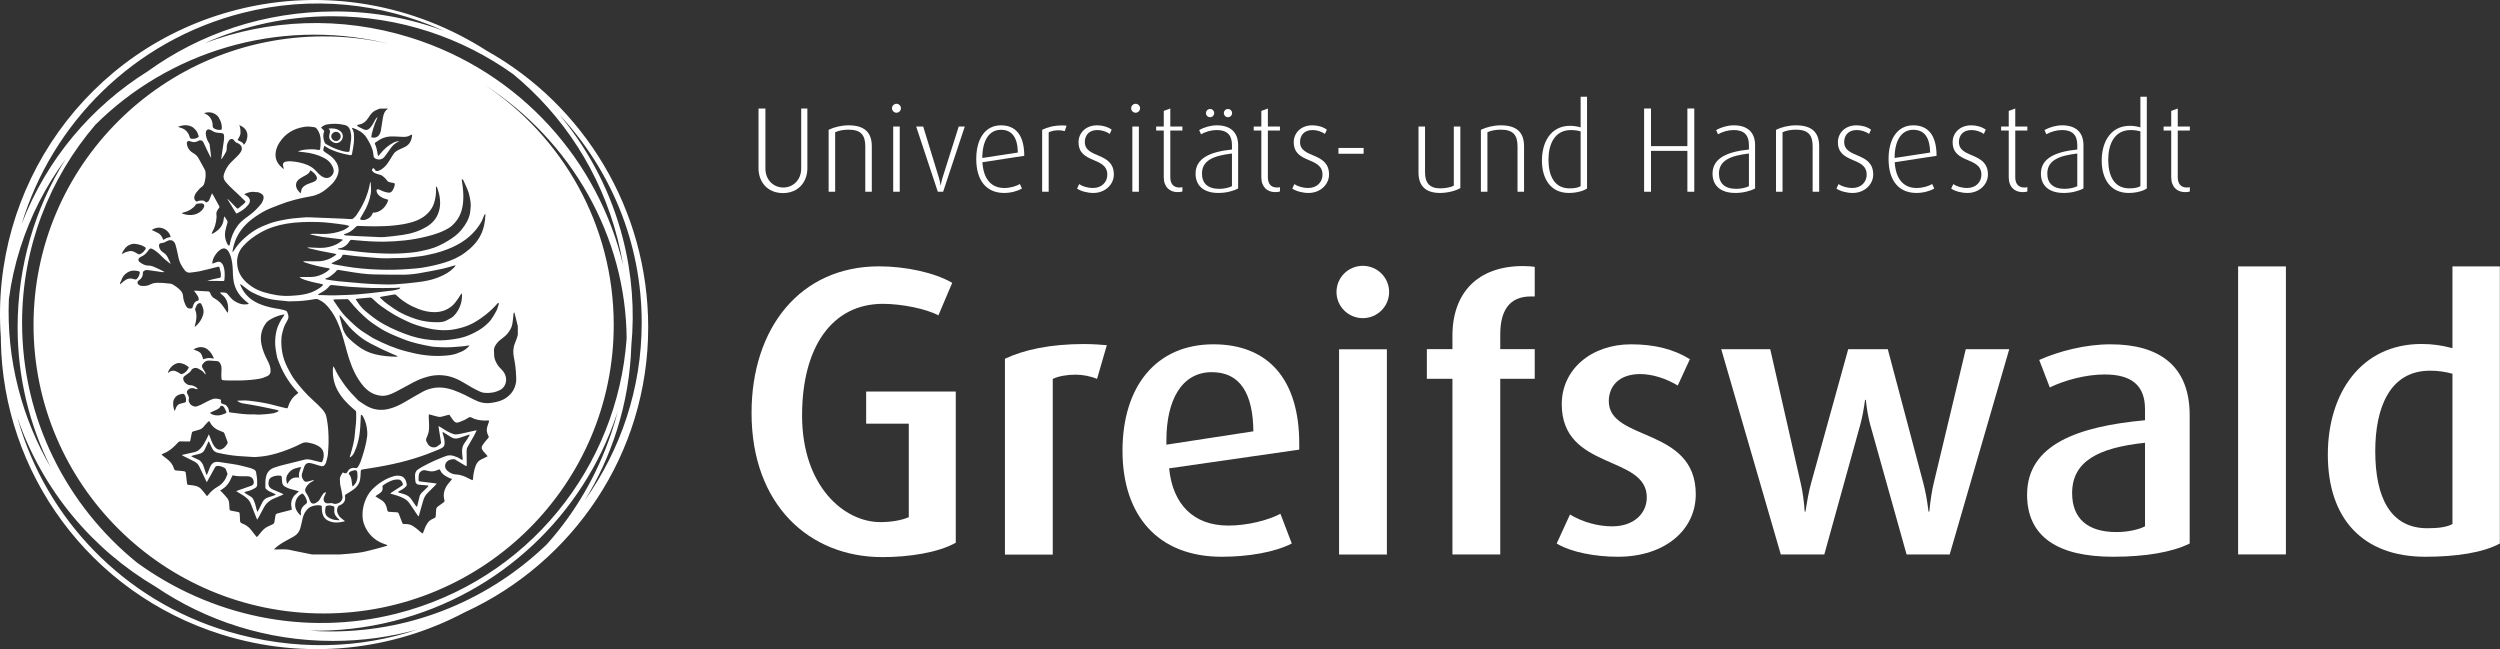
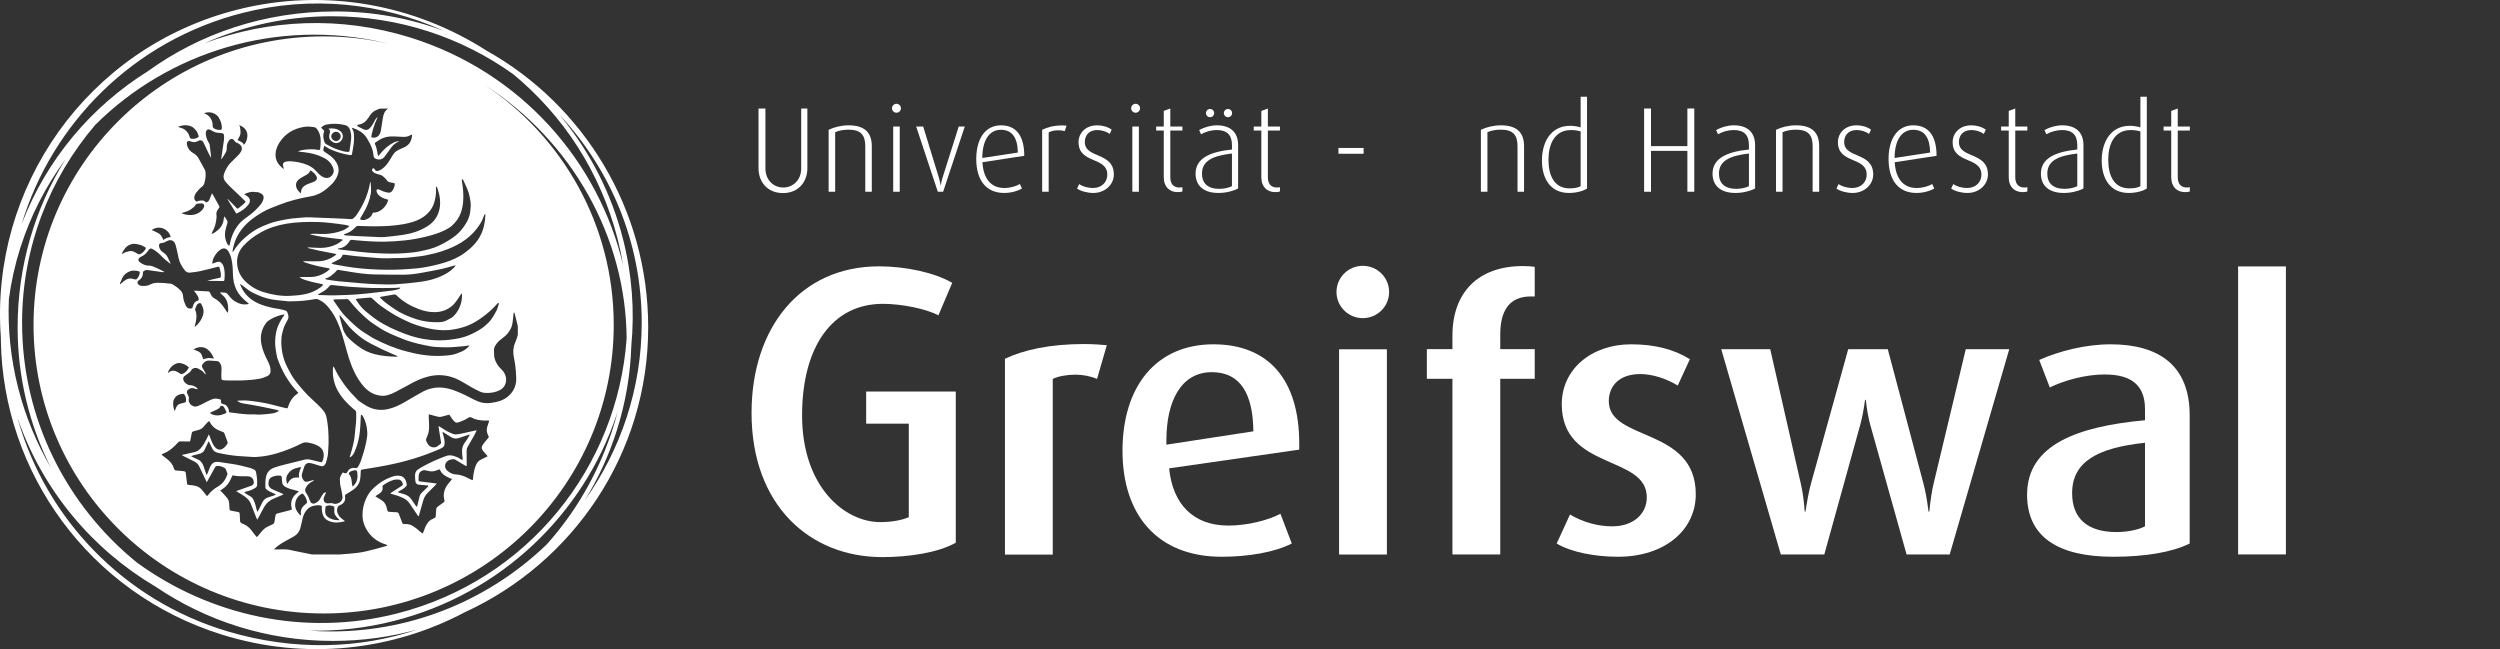
<svg xmlns="http://www.w3.org/2000/svg" width="751px" height="195px" viewBox="0 0 751 195" version="1.1">
  <rect x="0" y="0" width="751" height="195" fill="#333333" stroke="none" />
  <title>greifswald-logo</title>
  <g id="greifswald-logo" stroke="none" stroke-width="1" fill="none" fill-rule="evenodd">
    <g id="Group-85" transform="translate(-0.002, 0)" fill="#FFFFFF">
      <path d="M146.215,15.246 C175.248,31.482 194.721,62.766 194.721,98.332 C194.721,136.301 172.134,169.023 139.597,183.934 C117.939,195.398 91.822,198.533 66.547,190.6 C26.638,178.084 0.919,141.777 0.265,102.406 L0.254,101.285 C-3.034,56.415 26.132,14.347 71.246,2.912 C97.767,-3.812 124.7,1.443 146.215,15.246 Z M5.232,125.471 L5.471,126.323 C13.927,155.601 36.931,180.333 68.452,189.685 C88.335,195.585 108.027,194.961 125.561,189.067 C117.431,191.326 108.86,192.534 100.006,192.534 C80.285,192.534 61.971,186.539 46.808,176.282 C27.894,165.131 12.816,147.469 5.232,125.471 Z M185.583,123.532 L185.144,124.856 C175.166,154.347 150.738,178.323 118.297,186.544 C109.77,188.705 101.216,189.635 92.824,189.444 C95.039,189.604 97.276,189.685 99.532,189.685 C124.633,189.685 147.453,179.696 164.234,163.552 C172.612,154.211 179.265,142.973 183.601,130.217 C184.356,127.996 185.016,125.766 185.583,123.532 Z M28.661,37.469 C14.92,53.514 6.635,74.275 6.635,96.951 C6.635,125.899 20.084,151.943 41.155,169.007 C62.965,184.875 91.352,191.369 119.164,184.318 C158.679,174.299 185.489,140.299 188.242,101.661 C188.04,71.179 171.769,42.326 145.535,25.465 C168.927,40.99 184.342,67.471 184.366,97.54 C184.403,145.415 145.42,184.25 97.291,184.285 C49.161,184.324 10.116,145.547 10.077,97.68 C10.042,49.808 49.025,10.975 97.153,10.933 C103.882,10.928 110.433,11.682 116.725,13.113 L115.252,12.764 C83.201,5.464 50.661,15.585 28.661,37.469 Z M133.036,129.828 L132.933,129.842 C132.959,129.999 132.97,130.137 133.008,130.278 C133.157,130.803 133.356,131.323 133.456,131.866 C133.544,132.341 133.568,132.845 133.553,133.334 C133.539,133.842 133.276,134.243 132.838,134.504 C132.601,134.642 132.362,134.788 132.116,134.891 C131.354,135.203 130.589,135.503 129.828,135.817 C127.34,136.84 124.782,137.663 122.192,138.379 C119.326,139.166 116.41,139.773 113.477,140.281 C111.934,140.552 110.383,140.802 108.833,141.042 C108.527,141.095 108.384,141.218 108.375,141.535 C108.367,142.066 108.327,142.603 108.287,143.128 C108.23,143.841 108.14,144.542 107.799,145.205 C107.417,145.941 106.894,146.543 106.237,147.014 C105.527,147.527 104.777,147.988 104.027,148.439 C103.706,148.625 103.565,148.801 103.642,149.216 C103.819,150.177 103.474,150.955 102.655,151.49 C102.432,151.644 102.15,151.712 101.919,151.853 C101.758,151.948 101.567,152.07 101.496,152.236 C101.205,152.894 101.147,153.566 101.455,154.262 C101.693,154.786 101.982,155.252 102.453,155.615 C102.834,155.903 103.202,156.221 103.642,156.574 C103.243,156.654 102.927,156.725 102.608,156.798 C101.504,157.019 100.395,157.055 99.306,156.704 C98.189,156.357 97.332,155.686 96.954,154.531 C96.824,154.133 96.759,153.716 96.709,153.295 C96.669,152.973 96.68,152.635 96.68,152.304 C96.68,152.018 96.565,151.884 96.272,151.834 C95.57,151.706 94.891,151.79 94.209,151.948 C93.521,152.115 92.885,152.407 92.397,152.922 C91.721,153.632 91.233,154.472 90.99,155.433 C90.743,156.394 90.525,157.364 90.305,158.331 C90.016,159.601 89.33,160.562 88.183,161.191 C87.334,161.661 86.49,162.132 85.643,162.606 C84.56,163.192 83.542,163.867 82.631,164.692 C82.536,164.77 82.47,164.897 82.335,165.065 C82.595,165.065 82.736,165.076 82.88,165.065 C84.405,165.043 85.944,164.872 87.455,165.279 C87.774,165.352 88.096,165.408 88.418,165.485 C90.186,165.843 91.958,166.2 93.729,166.558 L93.729,166.558 L102.169,166.558 C102.985,166.501 103.801,166.434 104.619,166.361 C106.31,166.22 107.993,166.058 109.661,165.696 C111.788,165.228 113.872,164.626 115.965,164.042 C116.104,163.996 116.307,164.008 116.321,163.727 C116.144,163.66 115.962,163.585 115.776,163.526 C113.19,162.704 111.201,161.14 109.911,158.707 C109.337,157.62 108.969,156.461 108.914,155.244 C108.847,153.738 109.04,152.243 109.558,150.808 C110.08,149.37 110.793,148.034 111.871,146.968 C113.696,145.159 115.807,143.763 118.309,143.042 C119.004,142.844 119.681,142.844 120.361,142.991 C120.867,143.094 121.265,143.404 121.568,143.805 C121.917,144.27 122.07,144.824 122.179,145.385 C122.24,145.672 122.145,145.948 121.941,146.143 C121.633,146.424 121.322,146.708 120.973,146.942 C120.612,147.183 120.201,147.357 119.82,147.576 C119.723,147.625 119.645,147.725 119.504,147.85 C119.725,147.934 119.871,148.008 120.021,148.048 C120.44,148.185 120.867,148.288 121.284,148.413 C122.192,148.694 123,149.116 123.547,149.956 C123.954,150.587 124.394,151.194 124.822,151.811 C124.934,151.963 124.99,152.187 125.276,152.178 C125.332,152.007 125.389,151.834 125.435,151.658 C125.626,150.876 125.831,150.09 125.998,149.304 C126.108,148.774 126.351,148.349 126.728,147.982 C127.273,147.46 127.812,146.942 128.352,146.413 C128.487,146.282 128.685,146.186 128.659,145.877 C128.466,145.851 128.276,145.83 128.083,145.801 C127.302,145.733 126.517,145.678 125.743,145.588 C125.217,145.52 124.861,145.159 124.797,144.651 C124.725,144.036 124.661,143.404 124.674,142.788 C124.688,142.107 124.922,141.473 125.501,141.065 C125.994,140.725 126.516,140.415 127.042,140.125 C129.267,138.889 131.596,137.872 133.983,136.985 C134.757,136.704 135.529,136.731 136.285,136.956 C137.025,137.181 137.735,137.463 138.371,137.921 C138.525,138.027 138.706,138.1 138.927,138.21 C138.959,138.035 139.002,137.929 138.992,137.836 C138.951,137.376 138.906,136.921 138.853,136.468 C138.701,135.168 138.838,133.952 139.7,132.881 C140.18,132.286 140.547,131.589 140.955,130.945 C141.015,130.846 141.03,130.727 141.104,130.51 C140.8,130.605 140.597,130.674 140.396,130.74 C139.526,131.026 138.669,131.33 137.799,131.604 C137.035,131.832 136.282,131.789 135.585,131.361 C134.904,130.945 134.225,130.504 133.544,130.081 C133.367,129.975 133.226,129.774 132.933,129.842 Z M70.086,142.827 C69.987,142.798 69.881,142.821 69.819,142.821 C69.515,143.465 69.286,144.088 68.951,144.651 C68.625,145.195 68.234,145.724 67.777,146.165 C67.321,146.607 66.748,146.934 66.086,147.413 C66.29,147.539 66.45,147.61 66.563,147.725 C67.122,148.324 67.684,148.927 68.205,149.566 C68.567,150.005 68.787,150.542 68.833,151.124 C68.871,151.636 68.919,152.148 68.942,152.657 C68.96,153.294 68.96,153.317 69.601,153.441 C70.227,153.566 70.857,153.676 71.483,153.798 C71.891,153.889 71.966,153.955 71.992,154.327 L71.992,154.327 L72.066,155.288 C72.088,155.609 72.104,155.929 72.099,156.247 C72.088,156.779 72.254,157.085 72.775,157.268 C73.771,157.63 74.632,158.21 75.313,159.042 C75.775,159.607 76.212,160.196 76.663,160.77 C76.804,160.956 76.965,161.113 77.148,161.341 C77.338,161.154 77.487,161.026 77.609,160.873 C77.862,160.579 78.104,160.287 78.341,159.973 C78.984,159.139 79.738,158.441 80.738,158.042 C81.114,157.891 81.46,157.675 81.831,157.528 C82.215,157.379 82.407,157.139 82.454,156.714 C82.521,156.133 82.679,155.564 82.73,154.976 C82.765,154.511 82.99,154.322 83.421,154.214 C84.664,153.925 85.902,153.587 87.137,153.262 C87.323,153.214 87.498,153.135 87.703,153.056 C87.655,152.847 87.617,152.684 87.583,152.527 C87.255,150.882 87.641,149.473 88.942,148.368 C89.206,148.144 89.461,147.916 89.712,147.693 C89.702,147.638 89.688,147.59 89.674,147.539 C89.448,147.484 89.231,147.421 89.005,147.367 C87.853,147.071 86.698,146.816 85.648,146.211 C85.052,145.869 84.797,145.392 84.749,144.755 C84.716,144.329 84.683,143.905 84.651,143.496 C84.618,143.02 84.484,142.891 84.001,142.862 C83.207,142.818 82.442,142.957 81.714,143.282 C81.171,143.53 80.824,143.939 80.716,144.513 C80.513,145.603 80.675,146.47 81.983,147.056 C82.9,147.473 83.826,147.85 84.751,148.249 C84.872,148.309 84.986,148.391 85.162,148.497 C84.963,148.601 84.839,148.672 84.714,148.731 C83.959,149.058 83.209,149.397 82.445,149.698 C81.012,150.265 79.911,151.194 79.198,152.591 C78.68,153.598 78.127,154.597 77.585,155.6 C77.502,155.749 77.402,155.884 77.256,156.115 C77.132,155.826 77.049,155.642 76.975,155.46 C76.416,154.06 75.845,152.668 75.316,151.263 C75.078,150.64 74.683,150.159 74.213,149.712 C73.417,148.956 72.448,148.48 71.534,147.906 C71.371,147.807 71.208,147.693 70.952,147.528 C71.242,147.427 71.426,147.353 71.606,147.291 C72.916,146.816 74.226,146.361 75.532,145.899 C76.012,145.724 76.276,145.324 76.244,144.853 C76.162,143.763 75.533,143.13 74.452,143.081 C73.961,143.061 73.465,143.061 72.974,143.07 C72.005,143.09 71.038,143.042 70.086,142.827 Z M132.198,141.173 C132.097,141.001 131.952,140.963 131.777,141.042 C131.644,141.095 131.509,141.161 131.377,141.218 C130.619,141.518 129.848,141.718 129.029,141.548 C128.598,141.463 128.164,141.381 127.743,141.264 C127.127,141.101 126.087,141.598 125.883,142.383 C125.741,142.924 125.741,143.508 125.732,144.074 C125.726,144.517 125.834,144.591 126.295,144.648 C127.561,144.8 128.832,144.95 130.1,145.106 C130.436,145.139 130.769,145.205 131.21,145.272 C131.021,145.487 130.909,145.616 130.789,145.75 C130.042,146.501 129.307,147.27 128.536,148.008 C127.822,148.68 127.377,149.497 127.111,150.438 C126.717,151.811 126.328,153.191 125.934,154.568 C125.883,154.744 125.881,154.961 125.656,155.103 C125.526,154.918 125.417,154.755 125.305,154.589 C124.548,153.464 123.806,152.33 123.035,151.215 C122.581,150.559 122.001,150.053 121.27,149.69 C120.184,149.146 119.051,148.756 117.881,148.454 C117.688,148.41 117.442,148.423 117.275,148.164 C117.753,147.85 118.207,147.555 118.666,147.252 C119.337,146.816 120.021,146.385 120.693,145.949 C121.027,145.724 121.085,145.567 120.967,145.205 C120.759,144.586 120.383,144.044 119.492,144.038 C118.974,144.036 118.474,144.079 117.983,144.25 C116.974,144.605 116.046,145.11 115.167,145.718 C114.941,145.876 114.866,146.05 114.918,146.319 C115.051,147.039 114.807,147.628 114.24,148.067 C113.908,148.324 113.539,148.526 113.19,148.764 C113.061,148.844 112.947,148.948 112.767,149.085 C113.021,149.252 113.199,149.384 113.384,149.49 C113.817,149.764 114.257,150.031 114.689,150.308 C115.174,150.615 115.549,151.025 115.816,151.552 C116.056,152.035 116.209,152.527 116.304,153.056 C116.415,153.664 116.476,153.721 117.082,153.765 C117.776,153.818 118.468,153.873 119.159,153.889 C119.502,153.896 119.689,154.034 119.806,154.356 C120.074,155.096 120.363,155.835 120.656,156.561 C120.974,157.352 120.905,157.419 121.533,157.422 L121.533,157.422 L121.91,157.421 C122.717,157.419 123.451,157.62 124.135,158.068 C124.89,158.558 125.584,159.118 126.24,159.734 C126.45,159.924 126.68,160.093 126.927,160.29 C127.024,160.139 127.092,160.055 127.134,159.956 C127.328,159.47 127.493,158.954 127.707,158.471 C128.116,157.56 128.582,156.678 129.47,156.144 C129.796,155.946 130.143,155.776 130.495,155.62 C130.753,155.503 130.888,155.335 130.901,155.034 C130.926,154.416 130.983,153.79 131.017,153.169 C131.041,152.723 131.194,152.375 131.594,152.116 C132.16,151.74 132.684,151.306 133.242,150.925 C133.51,150.739 133.603,150.536 133.501,150.23 C133.461,150.102 133.443,149.978 133.415,149.859 C133.139,148.631 133.367,147.498 133.938,146.398 C134.286,145.721 134.767,145.147 135.257,144.584 C135.43,144.378 135.595,144.162 135.813,143.892 C135.467,143.76 135.187,143.689 134.933,143.558 L134.933,143.558 L134.535,143.359 C133.61,142.889 132.724,142.368 132.279,141.321 C132.255,141.264 132.222,141.228 132.198,141.173 Z M100.18,152.1 C99.609,151.886 99.047,151.73 98.422,151.886 C97.852,152.04 97.845,152.01 97.761,152.58 C97.723,152.848 97.678,153.124 97.666,153.391 C97.619,154.322 97.979,155.047 98.781,155.506 C99.154,155.719 99.565,155.884 99.979,156.032 C100.596,156.247 101.257,156.213 101.896,156.304 C101.914,156.258 101.93,156.212 101.948,156.162 C101.682,155.884 101.406,155.623 101.153,155.342 C100.706,154.856 100.424,154.287 100.414,153.612 C100.409,153.262 100.422,152.922 100.45,152.572 C100.47,152.34 100.409,152.181 100.18,152.1 Z M91.211,148.557 C90.94,148.234 90.813,148.202 90.461,148.427 C89.428,149.084 88.841,150.05 88.688,151.25 C88.501,152.649 89.197,153.716 90.096,154.678 C90.151,154.734 90.24,154.763 90.376,154.843 C90.386,154.637 90.422,154.504 90.404,154.375 C90.262,153.25 90.662,152.365 91.527,151.685 C91.703,151.544 91.862,151.388 92.023,151.25 C92.214,151.093 92.26,150.902 92.219,150.661 C92.086,149.86 91.721,149.172 91.211,148.557 Z M62.598,132.627 C62.523,132.827 62.461,133.012 62.373,133.193 C62.069,133.855 61.774,134.53 61.438,135.176 C61.108,135.818 60.557,136.186 59.86,136.34 C59.183,136.496 58.511,136.676 57.843,136.856 C57.732,136.882 57.631,136.952 57.424,137.053 C57.666,137.187 57.818,137.268 57.976,137.35 C58.521,137.602 59.069,137.863 59.618,138.108 C60.032,138.289 60.343,138.594 60.587,138.97 C60.75,139.219 60.929,139.459 61.029,139.726 C61.312,140.479 61.551,141.253 61.814,142.011 C61.882,142.214 61.954,142.409 62.024,142.612 C62.069,142.615 62.115,142.615 62.154,142.615 C62.234,142.444 62.323,142.275 62.397,142.098 C62.646,141.465 62.859,140.82 63.148,140.211 C63.689,139.073 64.375,138.613 65.747,138.779 C67.069,138.944 68.382,139.185 69.703,139.367 C71.499,139.611 73.246,140.077 74.994,140.535 C75.377,140.633 75.751,140.795 76.119,140.951 C76.585,141.145 76.898,141.46 76.947,142.011 C76.996,142.523 77.149,143.025 77.191,143.535 C77.249,144.208 77.257,144.888 77.254,145.567 C77.254,145.973 77.084,146.335 76.729,146.543 C76.275,146.806 75.811,147.072 75.325,147.263 C74.849,147.45 74.341,147.539 73.851,147.684 C73.709,147.726 73.582,147.807 73.378,147.906 C73.571,148.058 73.677,148.164 73.793,148.237 C74.241,148.514 74.683,148.82 75.148,149.067 C75.603,149.322 75.949,149.66 76.158,150.122 C76.368,150.587 76.548,151.068 76.697,151.558 C76.858,152.082 76.967,152.625 77.105,153.159 C77.149,153.328 77.227,153.481 77.332,153.783 C77.502,153.498 77.609,153.332 77.692,153.162 C78.073,152.407 78.436,151.648 78.819,150.896 C79.205,150.154 79.786,149.623 80.614,149.391 C81.125,149.24 81.624,149.067 82.125,148.905 C82.352,148.835 82.571,148.751 82.788,148.668 C82.797,148.619 82.803,148.575 82.81,148.531 C82.677,148.455 82.546,148.363 82.406,148.3 C81.892,148.058 81.366,147.839 80.863,147.576 C80.534,147.4 80.224,147.156 79.942,146.91 C79.817,146.806 79.722,146.59 79.719,146.429 C79.709,145.265 79.658,144.095 79.992,142.942 C80.375,141.63 81.239,140.859 82.47,140.446 C83.18,140.205 83.893,139.979 84.62,139.789 C86.868,139.225 89.124,138.694 91.37,138.108 C92.049,137.929 92.698,137.955 93.365,138.113 C93.646,138.173 93.928,138.251 94.212,138.322 C94.907,138.486 95.598,138.649 96.288,138.821 C96.526,138.887 96.71,138.887 96.833,138.613 C97.203,137.79 97.358,136.926 97.192,136.041 C96.944,134.706 95.919,134.069 94.82,133.583 C94.158,133.287 93.425,133.14 92.714,132.982 C91.995,132.819 91.31,132.838 90.601,133.21 C88.224,134.43 85.749,135.41 83.182,136.174 C81.409,136.699 79.61,137.076 77.76,137.205 C77.254,137.248 76.741,137.312 76.237,137.293 C74.743,137.215 73.248,137.115 71.756,137.004 C69.627,136.849 67.523,136.483 65.436,136.02 C64.737,135.862 64.183,135.503 63.837,134.872 C63.519,134.293 63.256,133.689 62.97,133.096 C62.887,132.932 62.884,132.699 62.598,132.627 Z M72.232,85.37 L72.134,85.466 C72.367,85.957 72.563,86.469 72.833,86.939 C74.116,89.179 76.072,90.584 78.422,91.489 C80.171,92.164 81.994,92.549 83.841,92.818 C84.271,92.885 84.702,92.985 85.123,93.104 C86.222,93.404 86.216,93.418 86.552,94.52 C86.733,95.12 86.676,95.676 86.351,96.206 C85.834,97.056 85.382,97.947 85.108,98.902 C84.864,99.76 84.608,100.642 84.549,101.526 C84.343,104.652 84.923,107.63 86.364,110.429 C87.019,111.697 87.68,112.966 88.541,114.123 C90.184,116.326 91.992,118.393 94.048,120.239 C94.896,120.986 95.706,121.782 96.495,122.608 C96.922,123.045 97.342,123.534 97.633,124.07 C97.905,124.575 98.063,125.17 98.162,125.747 C98.348,126.815 98.512,127.88 98.59,128.957 C98.682,130.292 98.721,131.633 98.709,132.976 C98.707,134.003 98.574,135.026 98.54,136.057 C98.503,137.06 98.2,138.004 97.932,138.961 C97.885,139.115 97.809,139.271 97.728,139.408 C97.353,140.021 96.986,140.171 96.304,139.979 C95.97,139.886 95.64,139.78 95.304,139.681 C94.677,139.496 94.051,139.281 93.414,139.141 C92.501,138.939 91.781,139.193 91.404,140.198 C91.162,140.85 90.952,141.518 90.751,142.183 C90.603,142.669 90.617,143.173 90.826,143.64 C91.295,144.695 91.751,144.852 92.556,144.643 C92.958,144.537 93.367,144.417 93.771,144.303 C93.934,144.25 94.105,144.174 94.336,144.35 C94.111,144.473 93.943,144.569 93.767,144.658 C93.03,145.032 92.45,145.576 92.005,146.264 C91.512,147.02 91.561,147.555 92.085,148.287 C92.328,148.619 92.525,149.002 92.699,149.384 C92.868,149.745 92.98,150.135 93.132,150.508 C93.386,151.169 94.004,151.474 94.629,151.187 C95.257,150.896 95.835,150.536 96.158,149.841 C96.399,149.31 96.747,148.834 97.075,148.352 C97.264,148.082 97.537,147.91 97.986,147.884 C97.835,148.213 97.722,148.454 97.616,148.705 C97.491,148.986 97.335,149.263 97.265,149.566 C97.022,150.628 97.661,151.329 98.729,151.192 C98.966,151.165 99.203,151.139 99.439,151.139 C99.618,151.139 99.821,151.139 99.976,151.215 C100.604,151.525 101.184,151.344 101.766,151.093 C102.487,150.794 102.99,149.925 102.882,149.136 C102.81,148.625 102.72,148.127 102.637,147.617 C102.47,146.587 102.064,145.602 102.141,144.529 C102.143,144.517 102.141,144.496 102.136,144.478 C101.93,143.456 102.456,142.686 102.976,141.919 C103.891,142.358 104.139,142.284 104.57,141.433 C104.718,141.137 104.928,140.941 105.218,140.794 C105.714,140.549 106.234,140.498 106.768,140.595 C107.101,140.649 107.349,140.552 107.512,140.274 C107.776,139.813 108.08,139.367 108.257,138.871 C108.978,136.833 109.629,134.765 110.045,132.627 C110.234,131.675 110.384,130.705 110.328,129.729 C110.242,128.109 109.854,126.541 109.057,125.108 C108.928,124.875 108.785,124.628 108.416,124.611 C108.405,124.834 108.392,125.039 108.378,125.232 C108.288,127.08 108.244,128.938 107.955,130.779 C107.678,132.504 107.204,134.183 106.484,135.779 C106.235,136.328 105.929,136.856 105.419,137.216 C105.334,137.289 105.22,137.317 105.031,137.412 C105.123,137.085 105.182,136.856 105.251,136.631 C105.87,134.537 106.473,132.437 106.624,130.242 C106.647,129.892 106.666,129.541 106.713,129.19 C106.912,127.703 107.044,126.21 107.001,124.7 C106.996,124.52 106.995,124.37 106.994,124.242 L106.994,124.242 L106.994,124.016 C106.992,123.386 106.946,123.504 106.052,122.736 C104.24,121.18 102.613,119.457 101.449,117.331 C100.321,115.27 99.878,113.079 100.005,110.756 C100.008,110.687 100.019,110.618 100.032,110.549 L100.032,110.549 L100.123,110.134 C100.161,110.134 100.203,110.126 100.24,110.126 C100.354,110.345 100.479,110.561 100.584,110.793 C101.429,112.615 102.517,114.284 103.709,115.894 C104.85,117.425 106.152,118.814 107.496,120.169 C107.625,120.296 107.767,120.414 107.917,120.521 C108.604,120.97 109.278,121.449 109.987,121.868 C112.092,123.096 114.362,123.42 116.704,122.854 C118.414,122.453 120.009,121.695 121.54,120.811 C123.373,119.753 125.185,118.642 127.05,117.644 C127.875,117.196 128.795,116.869 129.713,116.656 C132.025,116.12 134.289,116.491 136.487,117.296 C138.551,118.052 140.51,119.04 142.453,120.069 C143.99,120.875 145.615,121.275 147.365,121.045 C149.086,120.828 150.741,120.46 152.185,119.411 C153.814,118.228 154.776,116.675 155.044,114.66 C155.129,114.068 155.058,113.495 155.041,112.908 C154.979,111.067 154.767,109.242 154.389,107.442 C154.08,105.968 154.12,104.524 154.681,103.129 C155.025,102.271 155.365,101.427 155.555,100.525 L155.555,100.525 L155.555,97.985 C155.262,96.795 154.977,95.605 154.67,94.415 C154.623,94.23 154.661,93.969 154.353,93.853 C154.312,94.075 154.269,94.27 154.245,94.467 C154.19,94.958 154.155,95.451 154.099,95.944 C153.991,96.82 153.911,97.696 153.536,98.511 C152.99,99.687 152.211,100.656 151.159,101.415 C150.4,101.96 149.672,102.543 149.12,103.315 C148.709,103.891 148.376,104.493 148.388,105.229 C148.393,105.801 148.412,106.365 148.454,106.93 C148.517,107.752 148.846,108.489 149.229,109.206 C149.614,109.927 150.167,110.512 150.741,111.075 C151.49,111.834 151.954,112.722 152.037,113.804 C152.119,114.904 151.647,116.398 150.293,117.113 C148.807,117.9 147.229,118.162 145.577,118.014 C145.102,117.974 144.648,117.848 144.205,117.65 C142.507,116.88 140.903,115.924 139.307,114.958 C137.966,114.15 136.577,113.481 135.059,113.09 C133.54,112.706 131.997,112.58 130.449,112.773 C128.25,113.044 126.191,113.809 124.232,114.824 C122.415,115.76 120.65,116.812 118.824,117.732 C117.335,118.485 115.806,119.136 114.048,118.822 C113.14,118.663 112.279,118.399 111.479,117.933 C109.836,116.977 108.676,115.529 107.678,113.956 C106.082,111.445 105.077,108.662 104.276,105.813 L104.276,105.813 L104.073,105.081 L103.672,103.617 C103.004,101.178 102.31,98.753 101.241,96.45 C100.341,94.52 99.233,92.747 97.664,91.279 C97.091,90.745 96.45,90.352 95.757,90.008 C95.38,89.818 95.007,89.783 94.596,89.859 C92.378,90.239 90.151,90.519 87.893,90.493 C87.494,90.488 87.093,90.56 86.694,90.521 C85.511,90.417 84.335,90.271 83.155,90.156 C81.118,89.963 79.168,89.427 77.314,88.573 C76.352,88.135 75.376,87.706 74.519,87.057 C73.867,86.565 73.215,86.06 72.563,85.557 C72.53,85.533 72.495,85.51 72.458,85.49 L72.458,85.49 L72.232,85.37 Z M167.986,34.389 L168.823,35.404 C177.245,45.737 183.611,57.985 187.12,71.678 C189.893,82.499 190.656,93.349 189.649,103.845 C189.392,112.292 187.977,120.844 185.295,129.3 C182.902,136.847 179.638,143.882 175.647,150.33 C186.427,135.191 192.77,116.75 192.77,96.951 C192.77,72.796 183.368,50.813 167.986,34.389 Z M62.813,126.477 C62.686,126.57 62.582,126.617 62.517,126.697 C62.055,127.188 61.578,127.674 61.152,128.197 C60.813,128.622 60.4,128.9 59.91,129.064 C59.322,129.263 58.725,129.434 58.122,129.579 C57.818,129.649 57.658,129.798 57.605,130.121 C57.485,130.825 57.337,131.529 57.191,132.227 C57.113,132.623 57.081,132.633 56.685,132.627 C55.862,132.622 55.04,132.622 54.218,132.593 C53.874,132.581 53.649,132.722 53.427,132.976 C52.212,134.341 50.866,135.537 49.13,136.216 C48.939,136.289 48.766,136.406 48.541,136.529 C48.67,136.671 48.734,136.762 48.817,136.824 C49.23,137.153 49.649,137.478 50.071,137.801 C51.038,138.536 51.834,139.401 52.2,140.595 C52.23,140.697 52.287,140.798 52.319,140.904 C52.42,141.205 52.623,141.32 52.938,141.338 C53.522,141.369 54.105,141.418 54.684,141.482 C55.802,141.617 55.789,141.624 55.889,142.745 C55.963,143.534 56.063,144.313 56.171,145.099 C56.241,145.614 56.262,145.617 56.785,145.689 C57.039,145.725 57.294,145.718 57.548,145.749 C58.611,145.878 59.661,146.079 60.433,146.906 C60.856,147.357 61.227,147.857 61.616,148.343 C61.801,148.556 61.976,148.785 62.171,149.037 C62.308,148.908 62.416,148.834 62.489,148.742 C63.313,147.632 64.369,146.787 65.549,146.103 C66.922,145.31 67.73,144.084 68.267,142.633 C68.314,142.509 68.344,142.336 68.3,142.209 C68.174,141.794 68.021,141.38 67.847,140.976 C67.775,140.821 67.637,140.66 67.486,140.575 C66.843,140.225 66.183,139.945 65.418,139.957 C64.995,139.964 64.74,140.095 64.547,140.47 C64.132,141.264 63.689,142.045 63.249,142.838 C62.897,143.471 62.538,144.106 62.117,144.856 C61.888,144.375 61.705,144.01 61.528,143.633 C60.957,142.444 60.38,141.253 59.824,140.057 C59.497,139.353 58.936,138.919 58.262,138.578 C57.193,138.059 56.137,137.52 55.074,136.982 C54.947,136.921 54.826,136.824 54.593,136.667 C54.961,136.591 55.19,136.543 55.418,136.496 C56.436,136.264 57.45,136.05 58.462,135.806 C59.194,135.622 59.791,135.203 60.294,134.651 C61.089,133.776 61.629,132.731 62.156,131.683 C62.344,131.307 62.517,130.931 62.731,130.483 C62.813,130.637 62.859,130.707 62.889,130.789 C63.093,131.318 63.283,131.854 63.495,132.381 C63.785,133.117 64.127,133.822 64.677,134.412 C65.397,135.176 66.206,135.277 67.069,134.682 C67.544,134.351 67.884,133.901 68.22,133.442 C68.415,133.173 68.432,132.919 68.314,132.622 C68.073,132.008 67.866,131.374 67.621,130.764 C67.218,129.737 67.427,129.944 66.389,129.547 C65.015,129.049 63.827,128.303 63.132,126.94 C63.044,126.782 62.929,126.644 62.813,126.477 Z M107.335,141.927 C107.278,141.438 107.075,141.179 106.433,141.277 C106.076,141.332 105.735,141.465 105.392,141.595 C105.038,141.718 104.838,141.997 104.749,142.333 C105.79,143.399 105.573,144.824 105.861,146.08 C105.953,146.071 105.991,146.075 106.025,146.061 C106.052,146.049 106.084,146.023 106.112,145.999 C106.66,145.474 107.079,144.867 107.266,144.106 C107.441,143.375 107.422,142.662 107.335,141.927 Z M90.498,140.356 C90.277,140.356 90.136,140.328 90.001,140.362 C89.576,140.451 89.153,140.57 88.728,140.691 C87.611,141.009 86.835,141.737 86.279,142.745 C85.802,143.623 86.002,144.496 86.258,145.405 C86.676,144.814 87.009,144.181 87.646,143.805 C88.307,143.409 89.025,143.394 89.866,143.473 C89.634,142.327 89.984,141.353 90.498,140.356 Z M128.864,124.465 C128.833,124.655 128.786,124.781 128.788,124.9 C128.802,125.427 128.838,125.957 128.852,126.495 C128.885,127.813 129.051,129.132 128.572,130.414 C128.445,130.746 128.358,131.091 128.199,131.394 C127.921,131.929 127.885,132.425 128.279,132.926 C128.379,133.05 128.436,133.217 128.514,133.36 C129.035,134.314 130.322,134.691 131.257,134.154 C131.599,133.946 131.904,133.675 132.227,133.442 C132.461,133.268 132.523,133.064 132.474,132.772 C132.242,131.437 132.038,130.09 131.825,128.747 C131.789,128.524 131.774,128.296 131.739,127.961 C132.015,128.13 132.184,128.224 132.349,128.336 C133.553,129.102 134.749,129.892 136.109,130.354 C136.376,130.451 136.68,130.518 136.958,130.504 C137.499,130.461 138.045,130.379 138.579,130.262 C139.026,130.168 139.472,130.07 139.918,129.97 L142.591,129.366 C142.758,129.323 142.93,129.315 143.224,129.274 C142.888,129.944 142.629,130.504 142.325,131.038 C141.718,132.112 141.099,133.163 140.48,134.229 C140.253,134.616 140.162,135.03 140.171,135.492 C140.2,136.809 140.2,138.137 140.204,139.459 C140.204,139.648 140.27,139.86 140.058,140.042 C139.85,139.916 139.644,139.805 139.444,139.685 C138.579,139.166 137.721,138.643 136.856,138.131 C136.688,138.035 136.482,137.921 136.309,137.929 C135.876,137.963 135.42,137.998 135.021,138.16 C133.695,138.694 133.167,140.304 134.389,141.406 C135.204,142.146 136.17,142.543 137.281,142.553 C137.588,142.553 137.893,142.631 138.194,142.697 C139.323,142.967 140.36,143.465 141.376,144.011 C141.563,144.106 141.766,144.175 141.945,144.25 C142.002,144.17 142.036,144.14 142.046,144.107 C142.068,143.983 142.085,143.852 142.096,143.724 C142.201,142.482 142.405,141.255 142.835,140.069 C143.147,139.209 143.595,138.482 144.438,138.079 C144.949,137.828 145.462,137.584 145.969,137.335 C146.124,137.257 146.279,137.169 146.493,137.053 C146.336,136.856 146.228,136.723 146.113,136.586 C145.825,136.259 145.518,135.941 145.235,135.607 C144.583,134.8 144.519,134.38 145.085,133.519 C145.5,132.9 146.012,132.334 146.498,131.773 C146.897,131.315 146.924,131.323 146.642,130.78 C146.238,129.999 146.114,129.179 146.339,128.324 C146.465,127.844 146.642,127.382 146.795,126.912 C146.848,126.747 146.897,126.576 146.965,126.344 C146.738,126.326 146.579,126.308 146.423,126.311 C146.023,126.311 145.616,126.354 145.215,126.322 C144.01,126.234 142.811,126.081 141.737,125.467 C141.329,125.239 141.008,125.253 140.632,125.515 C139.867,126.056 139.002,126.413 138.126,126.738 C137.142,127.11 136.865,127.058 136.16,126.252 C135.801,125.838 135.522,125.363 135.216,124.906 C134.977,124.549 134.964,124.546 134.548,124.662 C133.918,124.845 133.284,125.031 132.646,125.171 C132.349,125.243 132.022,125.277 131.732,125.215 C131.002,125.063 130.285,124.845 129.566,124.649 C129.342,124.593 129.118,124.532 128.864,124.465 Z M19.639,47.916 L19.391,48.255 C13.696,56.038 9.154,64.85 6.085,74.528 C4.469,79.623 3.339,84.759 2.668,89.889 C2.297,98.672 3.188,107.661 5.486,116.633 C7.676,125.18 11.002,133.155 15.26,140.441 C8.883,127.769 5.295,113.467 5.295,98.332 C5.295,79.871 10.502,62.564 19.639,47.916 Z M66.437,121.9 L66.299,121.911 C66.115,122.43 65.712,122.743 65.254,122.988 C64.766,123.233 64.262,123.446 63.767,123.676 C63.544,123.786 63.327,123.892 63.106,123.993 C63.155,124.095 63.163,124.141 63.19,124.154 C63.244,124.205 63.307,124.242 63.365,124.28 C64.01,124.683 64.718,124.804 65.465,124.788 C66.262,124.771 66.996,124.497 67.72,124.18 C67.979,124.067 68.084,123.882 67.955,123.607 C67.739,123.169 67.541,122.711 67.278,122.306 C67.07,121.976 66.72,121.86 66.299,121.911 Z M85.488,94.48 C85.302,94.48 85.214,94.47 85.133,94.485 C83.905,94.717 82.727,95.113 81.638,95.724 C81.054,96.05 80.416,96.409 80.017,96.921 C78.514,98.856 78.062,101.076 78.546,103.473 C78.88,105.139 79.531,106.703 80.316,108.206 C80.623,108.782 80.905,109.389 81.097,110.018 C81.242,110.48 81.26,110.987 81.278,111.483 C81.303,112.208 80.891,112.713 80.28,112.99 C79.581,113.302 78.855,113.6 78.113,113.744 C76.28,114.083 74.417,114.222 72.557,114.284 C70.972,114.335 69.38,114.289 67.79,114.273 C67.501,114.27 67.209,114.222 66.92,114.192 C66.716,114.165 66.576,114.048 66.551,113.848 C66.514,113.519 66.479,113.187 66.482,112.858 C66.497,112.128 66.546,111.397 66.55,110.661 C66.557,110.056 66.386,109.511 66.039,109.003 C65.828,108.696 65.552,108.501 65.193,108.469 C64.43,108.404 63.661,108.377 62.901,108.316 C62.095,108.258 61.498,108.608 61.007,109.216 C60.609,109.703 60.559,110.08 60.883,110.62 C61.097,110.982 61.326,111.338 61.546,111.697 C61.677,111.912 61.791,112.132 61.741,112.525 C61.546,112.303 61.399,112.168 61.295,112.01 C61.054,111.645 60.729,111.39 60.349,111.191 C60.111,111.06 59.876,110.923 59.637,110.782 C58.889,110.333 57.899,110.448 57.403,111.305 C57.126,111.779 56.7,112.085 56.241,112.372 C55.934,112.571 55.646,112.801 55.365,113.027 C55.093,113.24 55.008,113.539 55.049,113.869 C55.096,114.234 55.225,114.561 55.497,114.847 C55.982,115.352 56.509,115.736 57.244,115.727 C57.374,115.717 57.502,115.745 57.628,115.766 C58.214,115.886 58.721,116.17 59.181,116.545 C59.254,116.605 59.282,116.716 59.399,116.913 C59.15,116.888 58.997,116.902 58.856,116.862 C58.644,116.803 58.447,116.698 58.233,116.648 C57.493,116.463 56.861,116.66 56.36,117.235 C56.134,117.494 56.059,117.778 56.207,118.103 C56.323,118.354 56.441,118.601 56.555,118.849 C56.687,119.149 56.812,119.465 56.724,119.81 C56.574,120.373 56.777,120.823 57.092,121.292 C57.508,121.905 58.445,122.306 59.219,122.046 C59.583,121.918 59.94,121.774 60.285,121.614 C61.432,121.055 62.533,120.404 63.727,119.934 C64.701,119.551 65.534,119.782 66.41,120.085 C66.239,120.952 66.41,121.228 67.209,121.453 C67.332,121.493 67.46,121.515 67.581,121.558 C67.68,121.594 67.8,121.625 67.869,121.7 C68.299,122.18 68.738,122.65 68.744,123.36 C68.745,123.808 68.805,123.858 69.249,123.914 C71.547,124.198 73.844,124.576 76.172,124.485 C76.32,124.481 76.466,124.481 76.616,124.492 C77.504,124.59 78.392,124.541 79.28,124.465 L79.28,124.465 L80.167,124.386 C80.858,124.328 81.549,124.252 82.23,124.122 C82.634,124.042 83.015,123.841 83.397,123.677 C83.533,123.616 83.696,123.526 83.64,123.284 C83.513,123.245 83.379,123.183 83.24,123.156 C81.434,122.776 79.633,122.371 77.822,122.024 C76.192,121.704 74.557,121.425 72.916,121.171 C72.43,121.095 72.008,120.903 71.595,120.669 C71.473,120.603 71.378,120.472 71.276,120.366 C72.498,120.295 73.664,120.246 74.83,120.38 C77.448,120.688 80.045,121.065 82.584,121.782 C83.691,122.097 84.814,122.355 85.94,122.612 C86.368,122.708 86.389,122.671 86.524,122.26 C86.549,122.19 86.57,122.123 86.591,122.05 C87.055,120.59 87.855,119.378 89.097,118.464 C89.268,118.34 89.42,118.185 89.633,118.002 C89.336,117.679 89.075,117.404 88.82,117.121 C87.609,115.786 86.58,114.31 85.67,112.76 C84.732,111.161 84.004,109.45 83.361,107.713 C83.314,107.589 83.263,107.471 83.241,107.347 L83.241,107.347 L83.062,106.394 C82.799,104.964 82.577,103.528 82.675,102.052 C82.762,100.69 82.964,99.361 83.471,98.08 C83.898,97.016 84.447,96.032 85.102,95.096 C85.22,94.923 85.33,94.735 85.488,94.48 Z M54.921,118.297 L54.813,118.306 C54.12,118.411 53.45,118.602 52.915,119.068 C52.672,119.276 52.491,119.563 52.329,119.837 C51.957,120.453 52.012,121.15 52.047,121.822 C52.074,122.332 52.262,122.838 52.376,123.347 C52.43,123.344 52.487,123.336 52.542,123.335 C52.655,123.05 52.771,122.768 52.883,122.484 C53.132,121.846 53.58,121.418 54.244,121.247 C54.594,121.15 54.949,121.069 55.3,120.986 C55.772,120.875 55.837,120.812 55.886,120.335 C55.949,119.731 55.79,119.181 55.489,118.65 C55.33,118.382 55.111,118.262 54.813,118.306 Z M53.675,109.033 C53.566,109.028 53.454,109.051 53.354,109.082 C51.874,109.493 50.986,110.516 50.421,111.933 C50.516,111.954 50.537,111.966 50.552,111.964 C50.6,111.94 50.656,111.924 50.698,111.892 C51.564,111.137 52.47,111.27 53.385,111.778 C53.657,111.924 53.915,112.094 54.174,112.269 C54.356,112.381 54.526,112.435 54.742,112.353 C55.711,111.992 56.326,111.281 56.747,110.342 C55.852,109.537 54.849,109.072 53.675,109.033 Z M62.36,104.967 C61.07,103.946 59.405,104.176 58.265,104.896 C58.242,104.909 58.235,104.962 58.207,105.013 C58.644,105.189 59.087,105.326 59.498,105.533 C59.947,105.753 60.344,106.071 60.557,106.532 C60.758,106.961 60.875,107.427 61.043,107.916 C61.587,107.78 62.095,107.581 62.606,107.552 C63.121,107.521 63.64,107.659 64.155,107.723 C64.175,107.649 64.194,107.614 64.193,107.581 C64.184,107.531 64.175,107.479 64.155,107.427 C63.741,106.469 63.204,105.631 62.36,104.967 Z M102.093,94.697 C102.05,94.717 102.013,94.739 101.974,94.76 C102,94.928 102.022,95.102 102.066,95.27 C102.3,96.177 102.569,97.076 102.78,97.985 C103.117,99.444 103.798,100.707 104.863,101.738 C105.663,102.506 106.539,103.205 107.42,103.888 C109.017,105.117 110.808,105.98 112.774,106.45 C114.841,106.946 116.952,107.116 119.069,107.158 C119.168,107.158 119.272,107.127 119.497,107.08 C119.285,106.946 119.175,106.86 119.055,106.806 C118.704,106.652 118.343,106.52 117.992,106.373 C115.831,105.463 113.728,104.439 111.649,103.359 C110.412,102.724 109.221,102.011 108.127,101.14 C106.579,99.91 105.129,98.57 103.938,96.972 C103.452,96.329 102.944,95.698 102.443,95.068 C102.338,94.936 102.208,94.82 102.093,94.697 Z M104.212,89.859 C103.061,89.89 101.914,89.91 100.76,89.935 C100.57,89.942 100.379,89.975 100.146,89.999 C100.194,90.15 100.201,90.247 100.242,90.316 C100.952,91.344 101.636,92.382 102.373,93.387 C103.218,94.545 104.231,95.549 105.278,96.529 C106.638,97.807 107.998,99.079 109.627,100.034 C110.602,100.6 111.518,101.298 112.522,101.803 C115.577,103.356 118.716,104.705 122.046,105.545 C123.636,105.943 125.236,106.349 126.861,106.579 C128.828,106.859 130.822,107.011 132.813,106.888 C134.487,106.787 136.175,106.708 137.735,105.977 C137.985,105.864 138.248,105.777 138.501,105.683 C139.422,105.316 140.188,104.736 140.867,104.026 C140.91,103.981 140.918,103.902 140.955,103.805 C140.805,103.805 140.694,103.785 140.594,103.808 C139.466,104.036 138.314,104.074 137.17,104.184 C135.199,104.376 133.234,104.376 131.267,104.235 L131.267,104.235 L130.499,104.191 C130.243,104.174 129.989,104.151 129.737,104.108 C126.794,103.575 123.872,102.974 121.069,101.838 C118.589,100.846 116.102,99.888 113.869,98.388 C112.779,97.649 111.629,96.975 110.633,96.122 C108.653,94.439 106.805,92.607 105.179,90.566 C105.052,90.406 104.922,90.253 104.796,90.1 C104.641,89.918 104.446,89.855 104.212,89.859 Z M111.251,89.387 L111.126,89.39 C109.871,89.513 108.613,89.609 107.366,89.719 C107.226,89.735 107.085,89.783 106.889,89.831 C106.942,89.973 106.952,90.046 106.99,90.104 C107.783,91.343 108.644,92.535 109.785,93.468 C110.937,94.407 112.084,95.359 113.31,96.177 C115.908,97.915 118.741,99.184 121.654,100.289 C124.15,101.234 126.704,101.877 129.357,102.114 C131.254,102.281 133.157,102.293 135.047,102.062 C136.044,101.944 137.04,101.791 138.019,101.588 C139.73,101.238 141.333,100.571 142.869,99.748 C144.004,99.139 145.083,98.459 146.034,97.585 C146.569,97.089 147.12,96.58 147.537,95.992 C148.144,95.144 148.682,94.242 149.153,93.313 C149.47,92.682 149.633,91.968 149.851,91.287 C149.879,91.213 149.844,91.118 149.836,91.038 C149.532,90.966 149.417,91.185 149.281,91.339 C148.22,92.567 147.033,93.639 145.764,94.641 C143.766,96.221 141.636,97.54 139.178,98.277 C137.668,98.728 136.13,99.072 134.564,99.163 C132.588,99.277 130.631,99.077 128.695,98.644 C126.425,98.122 124.208,97.461 122.111,96.432 C120.897,95.838 119.657,95.276 118.499,94.591 C117.055,93.729 115.653,92.793 114.295,91.808 C113.423,91.171 112.661,90.4 111.858,89.677 C111.639,89.482 111.43,89.361 111.126,89.39 Z M60.506,91.382 C60.318,91.024 60.032,90.966 59.666,91.148 C59.479,91.244 59.264,91.374 59.165,91.552 C58.954,91.931 58.795,92.345 58.644,92.754 C58.597,92.875 58.618,93.053 58.67,93.177 C59.177,94.37 59.055,95.579 58.797,96.795 C58.707,97.223 58.596,97.644 58.467,98.182 C58.644,98.09 58.696,98.079 58.735,98.042 C59.827,97.1 60.615,95.957 61.018,94.555 C61.346,93.41 61.02,92.376 60.506,91.382 Z M138.628,88.204 C138.538,88.313 138.445,88.415 138.369,88.529 C138.058,89.006 137.78,89.504 137.44,89.956 C136.996,90.559 136.565,91.193 136.015,91.692 C134.502,93.085 132.688,93.741 130.63,93.771 C128.9,93.793 127.254,93.414 125.664,92.802 C123.22,91.864 120.988,90.556 119.102,88.706 C118.869,88.478 118.637,88.418 118.316,88.477 C117.027,88.711 115.726,88.921 114.434,89.149 C114.334,89.17 114.246,89.226 114.083,89.292 C114.259,89.476 114.386,89.626 114.526,89.765 C115.69,90.919 117.04,91.829 118.385,92.749 C120.442,94.148 122.71,95.117 125.06,95.88 C127.232,96.585 129.481,96.858 131.758,96.788 C132.596,96.761 133.431,96.671 134.189,96.237 C134.569,96.014 134.959,95.805 135.35,95.616 C135.976,95.309 136.451,94.815 136.866,94.292 C138.17,92.654 138.787,90.768 138.799,88.679 C138.799,88.541 138.768,88.397 138.754,88.258 C138.71,88.239 138.669,88.224 138.628,88.204 Z M52.72,73.5 C52.34,72.281 51.331,71.788 50.179,72.418 C49.661,72.708 49.196,72.97 48.571,73.002 C47.881,73.04 47.653,73.475 47.802,74.158 C47.981,74.952 48.49,75.522 49.135,75.906 C49.859,76.341 50.262,76.97 50.575,77.708 C50.645,77.875 50.74,78.033 50.816,78.203 C50.967,78.525 51.113,78.851 51.263,79.18 C51.135,79.186 51.074,79.158 51.021,79.114 C50.109,78.405 49.219,77.683 48.416,76.842 C47.679,76.077 46.862,75.39 45.934,74.864 C45.313,74.51 44.999,74.58 44.605,75.171 L44.452,75.392 C43.931,76.119 43.3,76.717 42.462,77.078 C42.31,77.141 42.172,77.234 42.031,77.325 C41.461,77.695 41.416,78.326 41.953,78.724 C42.715,79.286 43.53,79.782 44.502,79.771 C45.38,79.767 46.133,80.076 46.892,80.446 C47.285,80.638 47.7,80.791 48.087,80.988 C48.54,81.211 48.981,81.464 49.422,81.703 C49.142,81.782 48.895,81.769 48.654,81.733 C47.278,81.534 45.907,81.331 44.529,81.141 C44.032,81.071 43.55,81.119 43.14,81.476 C42.987,81.604 42.918,81.743 42.928,81.948 C42.962,82.864 42.611,83.586 41.857,84.111 C41.764,84.17 41.672,84.228 41.592,84.302 C41.193,84.674 41.197,85.133 41.604,85.492 C41.92,85.775 42.308,85.881 42.716,85.9 C43.583,85.941 44.434,85.855 45.211,85.427 C45.873,85.063 46.584,84.969 47.327,84.959 C48.648,84.939 49.956,85.057 51.26,85.222 C51.453,85.249 51.656,85.313 51.819,85.412 C52.695,85.918 53.514,86.495 54.212,87.234 C54.691,87.733 54.96,88.306 55.001,89.003 C55.052,89.991 55.395,90.907 55.809,91.788 C56.075,92.359 56.532,92.756 57.238,92.684 C57.799,92.628 57.778,92.603 57.933,92.048 C58.152,91.268 58.508,90.566 59.372,90.329 C59.635,90.255 59.748,90.103 59.706,89.85 C59.666,89.617 59.635,89.368 59.53,89.165 C59.321,88.777 59.071,88.416 58.825,88.05 C58.672,87.83 58.491,87.631 58.262,87.342 C58.619,87.342 58.868,87.326 59.116,87.342 L59.116,87.342 L61.34,87.479 L62.455,87.53 C62.851,87.544 63.031,87.698 63.157,88.06 C63.402,88.751 63.803,89.312 64.48,89.677 C65.26,90.09 65.916,90.663 66.497,91.346 C67.057,92.004 67.532,92.72 67.996,93.444 C68.097,93.6 68.218,93.745 68.326,93.903 C68.368,93.886 68.416,93.873 68.462,93.859 C68.495,93.635 68.548,93.406 68.562,93.183 C68.577,92.969 68.54,92.747 68.538,92.52 C68.488,90.862 67.964,89.431 66.563,88.43 C66.365,88.293 66.206,88.125 66.171,87.816 C66.549,87.833 66.887,87.87 67.232,87.877 C67.775,87.879 68.212,88.056 68.532,88.535 C68.724,88.822 68.986,89.063 69.204,89.331 C69.894,90.213 70.823,90.735 71.842,91.136 C72.646,91.453 73.467,91.517 74.314,91.403 C74.433,91.385 74.546,91.331 74.765,91.262 C74.604,91.115 74.534,91.032 74.45,90.967 C73.497,90.221 72.615,89.402 71.883,88.43 C70.784,86.964 70.223,85.298 70.049,83.489 C69.907,81.973 69.981,80.446 69.739,78.931 C69.539,77.711 69.277,76.52 68.587,75.464 C67.999,74.576 67.167,74.379 66.282,74.948 C65.364,75.541 64.726,76.393 64.242,77.349 C63.963,77.894 63.788,78.496 63.777,79.206 C63.984,79.138 64.13,79.088 64.277,79.033 C64.603,78.919 64.926,78.79 65.257,78.686 C65.802,78.529 66.282,78.659 66.638,79.101 C66.841,79.354 67.027,79.644 67.131,79.947 C67.567,81.223 67.554,82.542 67.43,83.865 C67.382,84.406 67.371,84.413 66.831,84.411 C65.536,84.406 64.24,84.396 62.941,84.38 C62.715,84.379 62.489,84.344 62.265,84.323 C63.355,84.003 64.445,83.786 65.533,83.549 C66.297,83.386 66.346,83.429 66.348,82.816 L66.348,82.816 L66.348,82.571 C66.348,82.404 66.374,82.234 66.344,82.075 C66.233,81.521 66.105,80.969 65.965,80.421 C65.904,80.168 65.726,80.069 65.466,80.139 C65.34,80.172 65.216,80.198 65.094,80.229 C63.374,80.657 61.662,81.115 59.93,81.495 C59.004,81.699 58.051,81.756 57.112,81.894 C56.37,81.998 55.809,81.629 55.416,81.093 C54.626,80.013 53.92,78.866 53.651,77.518 C53.568,77.107 53.488,76.689 53.393,76.277 C53.177,75.348 53.003,74.406 52.72,73.5 Z M95.391,66.685 C92.272,66.631 89.149,66.674 86.055,67.197 C83.313,67.664 80.701,68.481 78.269,69.857 C76.353,70.945 74.591,72.217 73.095,73.871 C71.572,75.565 71.006,77.525 71.287,79.718 C71.529,81.652 72.432,83.312 73.846,84.649 C75.4,86.126 77.227,87.168 79.264,87.773 C81.812,88.531 84.407,89.017 87.089,88.873 C88.823,88.782 90.541,88.661 92.238,88.228 C93.666,87.864 94.954,87.265 96.144,86.419 C96.487,86.18 96.856,85.929 97.064,85.517 C96.998,85.46 96.96,85.415 96.914,85.401 C96.776,85.359 96.632,85.318 96.49,85.294 C94.828,84.966 93.169,84.595 91.55,84.067 C90.985,83.881 90.446,83.648 89.949,83.297 C90.145,83.229 90.316,83.216 90.493,83.216 C91.334,83.214 92.171,83.214 93.012,83.216 C94.06,83.218 95.082,83.084 96.066,82.696 C97.08,82.292 98.034,81.809 98.842,81.069 C98.931,80.987 98.995,80.881 99.13,80.717 C98.875,80.649 98.694,80.582 98.508,80.546 C96.238,80.158 94.003,79.63 91.813,78.911 C91.582,78.832 91.359,78.721 91.131,78.622 C91.14,78.582 91.146,78.541 91.153,78.497 L91.153,78.497 L91.568,78.471 L91.568,78.471 L91.776,78.467 C93.126,78.474 94.481,78.549 95.827,78.483 C97.677,78.396 99.346,77.746 100.834,76.617 C100.903,76.566 100.946,76.491 101.06,76.347 C100.76,76.271 100.521,76.198 100.286,76.15 C98.901,75.882 97.519,75.642 96.144,75.357 C95.001,75.12 93.868,74.838 92.729,74.567 C92.594,74.535 92.474,74.459 92.339,74.405 C92.559,74.325 92.739,74.319 92.92,74.325 C94.012,74.373 95.108,74.467 96.202,74.472 C97.923,74.477 99.578,74.138 101.132,73.364 C101.782,73.044 102.338,72.56 102.927,72.143 C102.916,72.081 102.908,72.029 102.896,71.967 L102.896,71.967 L102.56,71.882 L102.56,71.882 L102.393,71.853 C100.528,71.627 98.659,71.432 96.795,71.162 C95.737,71.009 94.689,70.749 93.639,70.522 C93.438,70.48 93.246,70.391 93.052,70.323 C93.702,70.222 94.322,70.215 94.943,70.224 C95.908,70.241 96.878,70.34 97.842,70.283 C99.525,70.188 101.174,69.877 102.765,69.295 C103.463,69.044 104.089,68.677 104.664,68.218 C104.751,68.148 104.809,68.039 104.939,67.874 C104.463,67.746 104.065,67.6 103.658,67.54 C102.216,67.335 100.769,67.131 99.319,66.98 C98.011,66.843 96.704,66.703 95.391,66.685 Z M99.761,85.628 C99.425,85.59 99.165,85.687 98.945,85.958 C98.321,86.738 97.537,87.341 96.652,87.799 C96.365,87.952 96.074,88.111 95.796,88.286 C95.705,88.341 95.647,88.451 95.495,88.629 C96.161,88.639 96.706,88.632 97.241,88.664 C99.69,88.827 102.135,88.661 104.581,88.594 C105.416,88.573 106.255,88.518 107.092,88.456 C108.4,88.347 109.711,88.234 111.014,88.086 C113.302,87.833 115.584,87.57 117.866,87.282 C118.442,87.21 119.009,87.048 119.576,86.914 C119.836,86.851 120.093,86.77 120.312,86.457 C120.16,86.426 120.091,86.396 120.024,86.399 C119.59,86.426 119.151,86.482 118.716,86.484 C116.396,86.507 114.078,86.568 111.763,86.514 C109.535,86.46 107.319,86.289 105.098,86.158 C104.533,86.126 103.97,86.06 103.404,86 C102.189,85.878 100.977,85.76 99.761,85.628 Z M136.888,79.7 C136.561,79.769 136.358,79.796 136.16,79.851 C135.103,80.146 134.06,80.503 132.989,80.728 C130.725,81.204 128.442,81.638 126.163,82.039 C124.487,82.337 122.796,82.512 121.1,82.522 C118.179,82.534 115.258,82.482 112.339,82.433 C109.828,82.392 107.361,82.004 104.888,81.604 C103.845,81.438 102.799,81.275 101.756,81.094 C101.452,81.042 101.251,81.114 101.053,81.365 C100.817,81.668 100.544,81.955 100.248,82.19 C99.54,82.762 98.861,83.397 97.929,83.605 C97.848,83.622 97.781,83.685 97.711,83.733 C97.715,83.772 97.717,83.815 97.723,83.859 C97.913,83.909 98.099,83.978 98.292,84.011 C99.432,84.178 100.564,84.379 101.708,84.494 C104.053,84.727 106.399,84.928 108.745,85.111 C110.295,85.231 111.844,85.331 113.394,85.377 C115.161,85.433 116.938,85.504 118.703,85.409 C120.947,85.283 123.184,85.041 125.411,84.771 C127.311,84.541 129.203,84.224 131.02,83.563 C132.58,83.006 134.066,82.317 135.381,81.295 C135.65,81.09 135.897,80.857 136.139,80.618 L136.621,80.138 C136.701,80.054 136.75,79.933 136.888,79.7 Z M41.616,81.47 C40.464,81.138 39.338,81.223 38.296,81.839 C37.344,82.402 36.736,83.25 36.407,84.307 C36.331,84.543 36.178,84.756 36.066,84.977 L36.066,84.977 L36.066,85.419 C36.431,85.111 36.788,84.8 37.152,84.5 C38.005,83.791 38.95,83.473 40.051,83.792 L40.051,83.792 L40.339,83.887 C40.436,83.917 40.532,83.94 40.63,83.945 C40.778,83.955 40.978,83.919 41.079,83.822 C41.575,83.341 41.862,82.726 41.981,82.042 C42.044,81.705 41.944,81.561 41.616,81.47 Z M145.758,64.266 C145.554,64.454 145.441,64.658 145.351,64.868 C145.133,65.393 144.977,65.95 144.706,66.447 C143.473,68.676 141.803,70.54 139.755,72.039 C138.136,73.223 136.353,74.122 134.497,74.855 C133.246,75.345 131.947,75.762 130.641,76.09 C128.871,76.524 127.088,76.925 125.264,77.093 C123.739,77.233 122.225,77.494 120.686,77.49 C119.207,77.484 117.732,77.574 116.252,77.596 C114.366,77.625 112.498,77.424 110.624,77.273 C108.204,77.079 105.787,76.865 103.387,76.514 C103.088,76.47 102.901,76.545 102.788,76.842 C102.613,77.301 102.303,77.658 101.872,77.895 C101.315,78.199 100.741,78.482 100.175,78.775 C100.003,78.861 99.825,78.946 99.653,79.028 C99.655,79.092 99.658,79.147 99.662,79.203 C99.857,79.269 100.052,79.362 100.255,79.399 C101.367,79.606 102.484,79.793 103.596,79.995 C106.986,80.586 110.402,80.871 113.837,80.992 C116.868,81.096 119.896,81.051 122.925,80.799 C124.165,80.697 125.408,80.639 126.63,80.446 C128.956,80.071 131.257,79.588 133.518,78.886 C135.734,78.199 137.828,77.282 139.698,75.886 C141.596,74.48 143.264,72.863 144.352,70.706 C145.336,68.768 145.737,66.698 145.821,64.547 C145.821,64.516 145.817,64.485 145.81,64.454 L145.81,64.454 Z M99.702,4.877 C86.07,4.877 73.123,7.776 61.457,12.985 C80.638,5.791 102.309,4.706 123.395,11.319 C156.497,21.704 179.838,48.454 187.209,79.745 C186.763,77.059 186.197,74.368 185.508,71.678 C180.349,51.544 169.067,34.561 154.186,22.297 C138.87,11.337 120.048,4.877 99.702,4.877 Z M40.14,73.229 L39.949,73.249 C39.03,73.411 38.213,73.791 37.606,74.545 C37.202,75.056 36.815,75.576 36.63,76.307 C36.811,76.227 36.931,76.202 37.029,76.137 C37.534,75.782 38.119,75.634 38.703,75.487 C39.318,75.328 39.895,75.435 40.445,75.726 C40.785,75.904 41.124,76.091 41.45,76.294 C41.671,76.441 41.868,76.419 42.111,76.326 C42.788,76.048 43.252,75.544 43.638,74.954 C43.895,74.562 43.852,74.425 43.44,74.16 C42.674,73.667 41.804,73.459 40.924,73.302 C40.602,73.248 40.264,73.196 39.949,73.249 Z M139.158,54.091 C139.09,53.939 139.006,53.787 138.724,53.913 C138.738,54.066 138.741,54.24 138.767,54.412 C139.099,56.518 139.325,58.623 139.117,60.771 C138.883,63.172 138.141,65.323 136.476,67.09 C136.039,67.552 135.573,68.02 135.043,68.355 C132.901,69.718 130.504,70.459 128.072,71.064 C125.927,71.602 123.762,71.988 121.555,72.221 C119.517,72.434 117.483,72.572 115.439,72.598 C114.002,72.615 112.556,72.566 111.117,72.495 C109.859,72.436 108.605,72.309 107.348,72.208 C106.787,72.163 106.224,72.112 105.661,72.056 C105.399,72.033 105.22,72.112 105.076,72.354 C104.895,72.648 104.685,72.933 104.458,73.196 C103.757,73.99 102.91,74.518 101.826,74.602 C101.696,74.613 101.529,74.582 101.485,74.837 C101.72,74.883 101.948,74.94 102.177,74.965 C104.206,75.203 106.242,75.411 108.267,75.675 C109.901,75.882 111.541,75.979 113.184,76.055 L115.156,76.142 C118.044,76.277 120.919,76.157 123.793,75.858 C125.506,75.678 127.187,75.304 128.846,74.882 C130.888,74.35 132.785,73.434 134.59,72.331 C136.115,71.407 137.543,70.385 138.674,68.969 C139.838,67.498 140.836,65.957 141.182,64.076 C141.277,63.578 141.296,63.061 141.361,62.552 C141.529,61.309 141.286,60.1 141.041,58.897 C140.91,58.218 140.679,57.547 140.42,56.904 C140.226,56.426 140.017,55.957 139.803,55.49 Z M105.955,38.418 C105.902,38.394 105.824,38.423 105.726,38.436 C105.763,38.555 105.775,38.651 105.821,38.719 C106.27,39.375 106.332,40.128 106.343,40.88 C106.354,41.561 106.371,42.247 106.291,42.918 C106.157,43.992 105.969,45.057 105.765,46.122 C105.672,46.611 105.568,46.645 105.075,46.583 C105.001,46.575 104.93,46.556 104.857,46.541 C103.364,46.285 101.9,45.899 100.476,45.364 C99.579,45.029 98.708,44.657 97.929,44.105 C97.77,43.992 97.595,43.901 97.422,43.8 C97.276,44.12 97.049,45.17 97.149,45.282 C97.386,45.529 97.672,45.72 97.943,45.923 C98.078,46.022 98.22,46.104 98.358,46.186 C99.379,46.823 100.277,47.596 100.936,48.623 C101.72,49.843 101.959,51.164 101.442,52.56 C101.079,53.554 100.507,54.435 99.788,55.2 C99.262,55.752 98.667,56.247 98.081,56.743 C96.727,57.888 95.206,58.647 93.44,58.958 C90.148,59.532 86.898,60.326 83.779,61.573 C82.135,62.229 80.452,62.791 78.912,63.701 C77.367,64.612 75.871,65.591 74.533,66.804 C72.487,68.656 71.031,70.877 70.273,73.543 C70.08,74.206 69.961,74.892 69.797,75.628 C69.965,75.591 70.009,75.594 70.031,75.573 C70.093,75.507 70.147,75.435 70.199,75.357 C71.122,73.866 72.265,72.554 73.578,71.405 C75.148,70.016 76.852,68.826 78.795,67.998 C80.228,67.39 81.669,66.818 83.187,66.474 C85.13,66.025 87.084,65.656 89.075,65.512 C89.25,65.499 89.426,65.485 89.601,65.469 L89.601,65.469 L90.651,65.371 C91.526,65.29 92.402,65.227 93.287,65.284 C93.687,65.306 94.087,65.325 94.489,65.343 C97.351,65.459 100.218,65.566 103.081,65.687 C103.864,65.721 104.651,65.768 105.436,65.82 C105.729,65.844 105.976,65.768 106.185,65.563 C106.484,65.263 106.82,64.994 107.056,64.653 C109.029,61.781 110.477,58.677 111.111,55.221 C111.138,55.049 111.187,54.882 111.253,54.611 C111.32,54.786 111.365,54.847 111.366,54.914 C111.391,55.953 111.563,57.025 111.403,58.038 C111.064,60.194 110.257,62.208 109.113,64.074 C108.837,64.53 108.568,64.988 108.307,65.451 C108.239,65.57 108.2,65.708 108.148,65.848 C108.714,66.187 109.283,66.168 109.825,65.996 C110.888,65.65 111.67,64.977 112.005,63.884 C114.547,63.937 116.252,61.672 116.631,60.029 C116.458,59.965 116.279,59.875 116.091,59.835 C115.439,59.685 114.837,59.416 114.295,59.04 C113.747,58.665 113.278,58.203 113.133,57.506 C113.028,56.994 113.195,56.804 113.696,56.891 C113.839,56.918 113.979,56.963 114.112,57.027 C114.447,57.173 114.766,57.364 115.108,57.481 C115.588,57.643 116.081,57.791 116.587,57.867 C117.149,57.954 117.603,57.735 117.92,57.216 C118.26,56.678 118.494,56.11 118.586,55.485 C118.637,55.137 118.592,55.06 118.25,54.983 C117.879,54.9 117.502,54.828 117.126,54.755 C116.767,54.684 116.46,54.522 116.263,54.216 C115.915,53.68 115.438,53.291 114.958,52.888 C114.73,52.692 114.482,52.585 114.19,52.514 C113.641,52.372 113.093,52.219 112.582,51.992 C112.287,51.859 112.028,51.582 111.82,51.314 C111.64,51.089 111.803,50.694 112.067,50.574 C112.371,50.434 112.436,50.682 112.544,50.872 C112.788,51.306 113.08,51.473 113.528,51.35 C113.874,51.255 114.23,51.116 114.525,50.917 C115.3,50.392 115.984,49.748 116.512,48.958 C116.988,48.247 117.453,47.52 117.879,46.771 C118.186,46.239 118.541,45.766 119.059,45.43 C119.26,45.3 119.452,45.155 119.668,45.051 C120.277,44.758 120.898,44.494 121.506,44.207 C122.176,43.88 122.767,43.441 123.15,42.794 C123.505,42.185 123.69,41.51 123.788,40.818 C123.805,40.704 123.781,40.584 123.77,40.418 C123.581,40.489 123.44,40.523 123.321,40.593 C122.741,40.95 122.099,41.097 121.438,41.122 C120.895,41.139 120.348,41.068 119.8,41.051 C118.961,41.022 118.121,40.956 117.282,40.992 C116.582,41.022 115.883,41.164 115.201,41.411 C114.318,41.722 113.595,42.273 112.83,42.769 C112.608,42.909 112.55,43.076 112.664,43.321 C113.119,44.301 113.312,45.345 113.451,46.406 C113.464,46.538 113.537,46.664 113.614,46.899 C113.826,46.662 113.987,46.504 114.132,46.324 C115.281,44.872 116.626,43.648 118.283,42.801 C118.757,42.555 119.576,42.383 119.932,42.447 C119.64,42.601 119.31,42.745 119.003,42.933 C118.341,43.341 117.821,43.903 117.37,44.537 C116.775,45.377 116.186,46.219 115.563,47.033 C114.839,47.974 113.696,48.171 112.675,47.579 C112.46,47.453 112.297,47.287 112.263,47.023 C112.234,46.806 112.196,46.589 112.159,46.372 C112.086,45.939 112.053,45.492 111.922,45.075 C111.725,44.469 111.489,43.863 111.207,43.289 C110.841,42.567 110.456,41.855 110.002,41.192 C109.017,39.757 107.553,38.975 105.955,38.418 Z M63.001,38.926 C62.488,38.735 62.04,38.968 61.899,39.502 C61.834,39.745 61.79,40.012 61.82,40.261 C61.932,41.224 62.197,42.125 62.758,42.93 C62.877,43.104 62.97,43.322 62.993,43.533 C63.153,44.732 63.285,45.939 63.421,47.141 C63.432,47.229 63.409,47.325 63.405,47.413 C62.976,46.694 62.622,45.968 62.274,45.246 C61.892,44.431 61.514,43.611 61.128,42.801 C60.826,42.159 60.154,41.972 59.556,42.329 C58.891,42.721 58.183,42.794 57.447,42.547 C57.309,42.501 57.178,42.428 57.038,42.387 C56.513,42.239 56.078,42.523 56.118,43.072 C56.15,43.494 56.262,43.942 56.444,44.323 C56.789,45.056 57.364,45.602 58.066,45.994 C58.756,46.378 59.298,46.907 59.677,47.603 C60.299,48.722 60.917,49.849 61.528,50.981 C61.618,51.152 61.676,51.354 61.709,51.55 C61.892,52.721 61.705,53.859 61.404,54.982 C61.282,55.431 61.037,55.83 60.648,56.101 C60.007,56.547 59.538,57.16 59.046,57.751 C58.698,58.166 58.469,58.643 58.369,59.18 C58.274,59.682 58.476,60.077 58.818,60.414 C59.112,60.706 59.357,60.402 59.625,60.351 L59.625,60.351 L59.918,60.297 C60.651,60.167 61.366,60.118 61.903,60.832 C62.464,60.637 62.702,60.436 62.912,59.952 C63.164,59.362 63.396,58.766 63.693,58.046 C63.862,58.331 63.984,58.511 64.085,58.701 C64.626,59.679 65.164,60.66 65.7,61.641 C66.02,62.224 66.036,62.182 65.626,62.686 C65.174,63.257 64.866,63.894 65.033,64.673 C65.083,64.92 65.06,65.186 65.038,65.44 C64.909,66.878 64.585,68.264 63.85,69.53 C63.788,69.64 63.725,69.755 63.684,69.874 C63.646,69.982 63.636,70.097 63.6,70.265 C64.124,70.136 64.48,69.842 64.857,69.586 C66.243,68.637 67.097,67.361 67.224,65.639 C67.237,65.462 67.338,65.29 67.448,64.989 C67.741,65.472 67.948,65.839 68.182,66.178 C68.4,66.483 68.388,66.771 68.282,67.108 C68.049,67.886 67.801,68.661 67.666,69.453 C67.439,70.77 67.632,72.051 68.273,73.241 C68.409,73.499 68.564,73.743 68.881,73.802 C68.914,73.75 68.944,73.725 68.951,73.69 C68.993,73.512 69.034,73.335 69.071,73.154 C69.455,71.276 70.134,69.53 71.264,67.975 C71.895,67.108 72.641,66.359 73.501,65.721 C74.644,64.869 75.825,64.056 76.835,63.036 C77.398,62.469 77.957,61.883 78.451,61.244 C78.734,60.879 78.925,60.419 79.083,59.972 C79.355,59.21 79.158,58.588 78.565,58.23 C78.099,57.943 77.618,57.67 77.035,57.719 C76.854,57.733 76.669,57.692 76.488,57.663 C75.446,57.496 74.506,57.843 73.569,58.228 C73.532,58.242 73.506,58.305 73.436,58.407 C73.685,58.562 73.932,58.71 74.17,58.866 C75.206,59.549 75.355,60.521 74.604,61.498 C73.712,62.667 72.507,63.417 71.234,64.075 C71.175,64.108 71.095,64.101 70.961,64.121 C70.064,62.65 69.159,61.178 68.254,59.708 C68.501,59.875 68.72,60.065 68.922,60.268 C69.63,60.991 70.323,61.717 71.031,62.435 C71.334,62.741 71.369,62.752 71.72,62.486 C72.227,62.097 72.727,61.691 73.208,61.275 C73.424,61.084 73.592,60.839 73.784,60.614 C73.677,60.476 73.608,60.366 73.518,60.281 C72.901,59.676 72.285,59.079 71.665,58.482 C70.363,57.222 68.969,56.054 67.799,54.657 C67.195,53.939 67.003,53.155 67.276,52.309 C67.687,51.043 68.349,49.887 69.258,48.912 C69.945,48.178 70.713,47.517 71.413,46.793 C71.767,46.432 72.103,46.026 72.363,45.592 C72.924,44.659 72.665,43.739 71.742,43.185 C71.55,43.074 71.358,42.958 71.153,42.891 C70.804,42.778 70.578,42.565 70.381,42.248 C69.976,41.595 69.274,41.582 68.802,42.194 C68.285,42.861 68.089,43.662 68.111,44.469 C68.123,44.979 68.047,45.399 67.785,45.815 C67.613,46.098 67.477,46.401 67.304,46.678 C67.064,47.059 66.806,47.426 66.499,47.886 C66.482,47.707 66.466,47.647 66.472,47.597 C66.735,45.783 67.017,43.967 67.266,42.149 C67.33,41.698 67.337,41.234 67.31,40.777 C67.278,40.227 67.053,40.038 66.516,39.981 C66.155,39.947 65.791,39.898 65.428,39.873 C64.828,39.829 64.292,39.643 63.783,39.326 C63.537,39.169 63.276,39.03 63.001,38.926 Z M51.268,71.201 C50.848,69.155 48.126,67.334 45.58,69.099 C46.316,69.451 47.053,69.727 47.71,70.131 C48.39,70.556 48.722,71.303 49.087,72.078 C49.457,71.857 49.775,71.617 50.137,71.468 C50.494,71.327 50.888,71.287 51.268,71.201 Z M131.127,56.073 C131.076,56.085 131.021,56.098 130.967,56.107 C130.967,56.339 130.959,56.573 130.973,56.803 C131.031,57.914 130.901,58.998 130.647,60.08 C130.427,60.998 130.129,61.879 129.617,62.673 C128.314,64.705 126.39,65.885 124.168,66.612 C122.287,67.225 120.32,67.516 118.367,67.726 C116.485,67.93 114.573,67.971 112.68,67.994 C111.681,68.006 110.685,67.979 109.689,67.943 L107.697,67.867 C107.343,67.856 107.068,67.948 106.827,68.216 C105.929,69.194 104.874,69.923 103.59,70.295 C103.487,70.328 103.4,70.422 103.309,70.482 C103.311,70.522 103.317,70.559 103.319,70.597 C103.538,70.644 103.757,70.72 103.983,70.739 C104.889,70.8 105.803,70.841 106.715,70.891 C108.738,70.988 110.764,71.096 112.791,71.177 L112.791,71.177 L113.719,71.219 C114.339,71.245 114.962,71.256 115.579,71.201 C117.396,71.039 119.21,70.819 121.019,70.562 C123.611,70.194 126.076,69.396 128.315,68.017 C130.364,66.76 131.639,64.941 132.078,62.532 C132.291,61.348 132.238,60.181 132.052,59.023 C131.91,58.102 131.576,57.214 131.315,56.317 C131.288,56.224 131.19,56.156 131.127,56.073 Z M72.929,3.869 C40.162,12.175 15.654,37.021 6.505,67.312 C14.025,47.71 27.577,31.936 44.365,21.432 C59.995,10.131 79.376,3.441 100.743,3.441 C112.228,3.441 123.201,5.508 133.332,9.284 L132.901,9.088 C114.669,0.922 93.734,-1.405 72.929,3.869 Z M60.518,61.092 C60.138,61.067 59.761,61.145 59.38,61.187 C59.046,61.222 58.804,61.371 58.653,61.691 C58.574,61.857 58.441,61.993 58.307,62.117 C57.432,62.921 56.442,63.515 55.274,63.785 C55.069,63.828 54.877,63.914 54.58,64.013 C54.752,64.127 54.818,64.191 54.891,64.215 C55.789,64.488 56.697,64.663 57.643,64.581 C58.843,64.473 59.865,64.007 60.685,63.134 C60.917,62.89 61.118,62.583 61.249,62.266 C61.524,61.603 61.234,61.138 60.518,61.092 Z M93.218,51.191 C92.993,51.921 92.46,52.286 91.874,52.618 L91.874,52.618 L91.084,53.049 C90.69,53.266 90.301,53.493 89.941,53.762 C89.07,54.41 88.734,55.262 89.02,56.268 C89.221,56.971 89.724,57.49 90.208,58.006 C90.257,57.998 90.304,57.988 90.353,57.978 C90.386,57.827 90.446,57.673 90.453,57.516 C90.498,56.781 90.875,56.259 91.459,55.836 C92.062,55.397 92.748,55.16 93.443,54.924 C93.805,54.802 94.17,54.675 94.503,54.491 C95.273,54.066 95.386,53.446 94.953,52.746 C94.601,52.17 94.093,51.749 93.559,51.359 C93.465,51.291 93.346,51.253 93.218,51.191 Z M94.536,38.236 C93.491,38.05 92.445,37.94 91.378,38.11 C88.203,38.623 85.661,40.115 83.916,42.884 C83.381,43.732 82.997,44.632 82.839,45.632 C82.655,46.78 82.814,47.848 83.406,48.866 C83.832,49.598 84.45,50.127 85.058,50.688 C85.083,50.71 85.15,50.691 85.251,50.691 C85.19,50.422 85.15,50.167 85.07,49.933 C84.816,49.231 85.18,48.633 85.996,48.53 C86.448,48.466 86.905,48.423 87.36,48.45 C89.104,48.567 90.792,48.893 92.415,49.58 C93.518,50.05 94.43,50.742 95.209,51.646 C95.763,52.284 96.376,52.87 97.149,53.232 C97.835,53.555 98.544,53.586 99.194,53.156 C99.921,52.675 100.328,51.936 100.237,51.095 C100.165,50.485 99.851,49.864 99.515,49.329 C98.965,48.463 98.137,47.855 97.238,47.393 C95.416,46.447 93.455,45.961 91.419,45.735 C90.828,45.669 90.238,45.599 89.641,45.531 C89.639,45.496 89.635,45.468 89.634,45.432 C89.71,45.397 89.785,45.356 89.866,45.328 C90.532,45.119 91.2,44.98 91.906,44.929 C93.11,44.838 94.305,44.765 95.5,45.019 C96.04,45.13 96.159,45.059 96.21,44.495 C96.279,43.713 96.358,42.922 96.335,42.136 C96.301,40.845 95.961,39.638 95.113,38.618 C94.955,38.434 94.794,38.284 94.536,38.236 Z M103.584,37.56 C101.819,37.129 100.04,37.062 98.259,37.378 C97.597,37.494 96.981,37.796 96.435,38.371 C96.635,38.549 96.79,38.694 96.958,38.833 C97.304,39.126 97.548,39.43 97.252,39.903 C97.194,39.988 97.194,40.117 97.177,40.224 C97.024,41.083 97.192,41.895 97.49,42.702 C97.597,42.978 97.732,43.168 97.989,43.313 C99.135,43.974 100.314,44.554 101.567,44.968 C102.487,45.273 103.403,45.587 104.385,45.632 C104.888,45.649 104.951,45.625 105.03,45.112 C105.192,44.059 105.337,43.007 105.465,41.948 C105.574,41.063 105.477,40.191 105.255,39.331 C105.022,38.437 104.534,37.79 103.584,37.56 Z M71.873,37.553 C72.217,38.306 72.246,39.077 72.249,39.867 C72.254,40.715 71.729,41.326 71.372,42.062 C72.06,42.498 72.937,42.627 73.254,43.485 C74.014,42.883 74.502,41.134 74.262,40.057 C73.967,38.754 73.031,38.072 71.873,37.553 Z M98.676,38.636 C100.04,38.466 101.23,38.618 102.198,39.371 C103.1,40.066 103.248,41.242 102.591,42.135 C101.908,43.074 100.722,43.238 99.871,42.603 C99.797,42.548 99.726,42.487 99.653,42.439 C98.971,42.01 98.803,41.369 98.907,40.623 C98.917,40.55 98.931,40.478 98.952,40.409 C98.962,40.371 98.973,40.334 98.984,40.296 L98.984,40.296 L99.048,40.069 C99.182,39.579 99.245,39.093 98.676,38.636 Z M100.95,39.595 L100.95,39.597 L100.929,39.595 C100.204,39.595 99.51,40.252 99.505,40.943 L99.505,40.943 L99.51,40.965 C99.51,41.691 100.184,42.354 100.958,42.373 L100.958,42.373 L100.984,42.373 C101.653,42.373 102.335,41.704 102.345,41.023 L102.345,41.023 L102.345,40.999 C102.345,40.216 101.737,39.604 100.95,39.595 L100.95,39.595 Z M57.613,38.05 C56.689,37.606 55.692,37.497 54.677,37.724 C54.316,37.807 53.954,37.904 53.546,38.007 C53.635,38.113 53.662,38.172 53.707,38.187 C53.874,38.255 54.048,38.32 54.222,38.363 C55.266,38.63 56.066,39.239 56.598,40.173 C56.71,40.37 56.791,40.585 56.864,40.805 L56.864,40.805 L57.006,41.247 C57.089,41.501 57.23,41.629 57.507,41.667 C58.162,41.76 58.774,41.686 59.349,41.336 C59.735,41.097 59.756,41.081 59.607,40.631 C59.41,40.038 59.167,39.453 58.734,38.996 C58.395,38.644 58.04,38.255 57.613,38.05 Z M116.532,32.614 L114.122,32.614 C113.599,32.835 113.061,33.015 112.568,33.285 C111.714,33.761 111.192,34.567 110.666,35.373 C109.962,36.477 109.025,37.282 107.659,37.445 C107.531,37.458 107.401,37.521 107.282,37.56 C107.307,37.882 107.499,37.988 107.697,38.089 L107.697,38.089 L109.17,38.829 C109.898,39.186 110.481,39.111 111.06,38.527 C111.362,38.219 111.637,37.866 111.873,37.498 C112.163,37.035 112.402,36.54 112.664,36.051 C112.849,35.693 113.11,35.403 113.461,35.141 C113.167,35.84 112.871,36.482 112.619,37.146 C112.376,37.795 112.158,38.461 111.977,39.133 C111.79,39.815 111.589,40.496 111.518,41.225 C112.212,41.426 112.801,41.428 113.364,41.047 C114.08,40.563 114.318,39.81 114.453,39.028 C114.669,37.798 114.796,36.555 115.03,35.333 C115.214,34.358 115.502,33.396 116.397,32.788 C116.455,32.748 116.487,32.67 116.532,32.614 L116.532,32.614 Z M65.329,34.806 C64.184,33.722 62.819,33.511 61.305,33.969 C61.395,34.029 61.485,34.092 61.575,34.135 C62.912,34.719 63.654,35.755 63.859,37.19 C63.896,37.445 63.896,37.703 63.896,37.958 C63.896,38.203 63.994,38.366 64.192,38.503 C64.738,38.899 65.347,39.033 66.004,39.013 C66.594,39 66.627,38.97 66.638,38.394 C66.655,37.474 66.419,36.616 65.978,35.816 C65.783,35.466 65.611,35.078 65.329,34.806 Z" id="Combined-Shape" />
      <path d="M329.551,113.828 C327.667,113.015 325.311,112.548 323.076,112.548 C320.487,112.548 317.896,113.015 316.249,113.828 L316.249,166.594 L301.888,166.594 L301.888,107.77 C307.538,105.095 315.425,103.346 325.665,103.346 C328.255,103.346 331.315,103.58 332.493,103.697 L329.551,113.828 Z" id="Fill-48" />
      <path d="M364.041,111.799 C354.977,111.799 350.386,120.169 350.386,132.318 L350.386,133.582 L376.516,129.568 C376.401,118.335 372.633,111.799 364.041,111.799 L364.041,111.799 Z M351.21,140.691 C352.27,151.466 358.507,157.883 368.982,157.883 C374.752,157.883 380.991,156.28 384.641,154.332 L388.056,163.272 C382.876,165.908 374.988,167.249 366.983,167.249 C347.796,167.249 337.202,154.787 337.202,135.415 C337.202,116.043 347.324,103.432 364.512,103.432 C380.991,103.432 390.293,113.977 390.293,133.237 L390.293,135.07 L351.21,140.691 Z" id="Fill-49" />
      <polygon id="Fill-50" points="402.259 166.58 416.623 166.58 416.623 104.929 402.259 104.929" />
      <path d="M450.677,113.79 L450.677,166.57 L436.314,166.57 L436.314,113.79 L428.63,113.79 L428.63,104.889 L436.314,104.889 L436.314,100.839 C436.314,87.896 443.966,79.924 457.505,79.924 C459.15,79.924 459.973,80.04 461.034,80.156 L461.034,89.054 L459.856,89.054 C453.386,89.054 450.677,93.328 450.677,100.494 L450.677,104.889 L461.034,104.889 L461.034,113.79 L450.677,113.79 Z" id="Fill-51" />
      <path d="M485.989,167.249 C479.279,167.249 471.98,165.908 467.627,163.272 L471.628,154.56 C475.628,156.968 480.222,158.113 484.342,158.113 C490.699,158.113 494.699,154.332 494.699,149.402 C494.699,136.563 469.154,141.376 469.154,121.43 C469.154,110.883 478.101,103.432 489.99,103.432 C497.053,103.432 502.823,104.918 507.648,107.902 L503.999,115.812 C500.584,113.75 496.463,112.37 492.694,112.37 C486.457,112.37 483.284,115.926 483.284,120.512 C483.284,132.665 509.412,128.194 509.412,148.481 C509.412,159.146 500.231,167.249 485.989,167.249" id="Fill-52" />
      <path d="M585.689,166.558 L572.742,166.558 L561.794,127.498 C561.205,125.305 560.736,122.538 560.499,120.115 L560.264,120.115 C559.909,122.772 559.445,125.305 558.85,127.498 L548.024,166.558 L534.954,166.558 L517.061,104.893 L531.778,104.893 L540.958,145.26 C541.547,147.799 541.902,150.451 542.137,153.681 L542.373,153.681 C542.844,150.564 543.43,147.337 544.024,145.26 L555.204,104.893 L567.093,104.893 L577.804,145.26 C578.393,147.567 578.862,149.873 579.333,153.681 L579.568,153.681 C579.922,149.99 580.392,147.218 580.863,145.26 L590.519,104.893 L603.583,104.893 L585.689,166.558 Z" id="Fill-53" />
      <path d="M644.365,133.008 C630.241,134.499 622.468,138.623 622.468,148.14 C622.468,155.707 627.061,159.832 635.772,159.832 C639.068,159.832 642.364,159.146 644.365,158.113 L644.365,133.008 Z M634.827,167.249 C618.113,167.249 608.937,161.205 608.937,148.598 C608.937,133.468 624.353,128.078 644.365,126.241 L644.365,122.922 C644.365,115.697 640.246,112.489 632.235,112.489 C626.59,112.489 620.231,114.208 615.758,116.385 L612.584,108.131 C618.466,105.495 626.471,103.432 634.004,103.432 C648.605,103.432 657.782,109.852 657.782,124.754 L657.782,163.271 C652.488,165.907 644.365,167.249 634.827,167.249 L634.827,167.249 Z" id="Fill-54" />
      <polygon id="Fill-55" points="672.33 166.549 686.687 166.549 686.687 80.035 672.33 80.035" />
-       <path d="M736.72,112.271 C734.596,111.696 732.477,111.353 730.006,111.353 C717.883,111.353 713.528,122.461 713.528,135.528 C713.528,149.514 718.119,158.684 729.183,158.684 C732.598,158.684 734.956,158.343 736.72,157.425 L736.72,112.271 Z M728.591,167.249 C709.881,167.249 699.283,155.936 699.283,136.563 C699.283,118.104 709.29,103.328 727.418,103.328 C730.829,103.328 733.654,103.787 736.72,104.59 L736.72,80.035 L750.959,80.035 L750.959,163.271 C745.897,166.02 737.778,167.249 728.591,167.249 L728.591,167.249 Z" id="Fill-56" />
      <path d="M265.059,167.356 C243.12,167.356 225.768,151.648 225.768,124.054 C225.768,98.445 240.45,80.01 264.05,80.01 C271.995,80.01 280.711,81.864 286.05,84.959 L281.898,94.732 C278.221,92.754 270.81,91.27 265.236,91.27 C249.938,91.27 240.946,104.257 240.946,124.8 C240.946,146.081 253.555,156.843 264.464,156.843 C267.548,156.843 270.752,156.348 273.004,155.36 L273.004,127.273 L260.197,127.273 L260.197,117.624 L287.116,117.624 L287.116,163.031 C281.898,165.995 273.123,167.356 265.059,167.356" id="Fill-57" />
      <path d="M235.199,58.002 C230.514,58.002 227.862,54.585 227.862,50.586 L227.862,32.594 L229.932,32.594 L229.932,50.586 C229.932,54.185 232.475,56.33 235.307,56.33 C238.14,56.33 240.682,54.185 240.682,50.586 L240.682,32.594 L242.535,32.594 L242.535,50.586 C242.535,54.585 239.884,58.002 235.199,58.002" id="Fill-58" />
      <path d="M259.931,57.602 L259.931,43.935 C259.931,40.554 258.587,38.955 254.919,38.955 C253.357,38.955 252.05,39.209 250.887,39.719 L250.887,57.602 L248.926,57.602 L248.926,38.991 C250.56,38.192 252.777,37.646 254.919,37.646 C259.75,37.646 261.892,39.828 261.892,43.935 L261.892,57.602 L259.931,57.602 Z" id="Fill-59" />
      <path d="M268.32,38.009 L270.282,38.009 L270.282,57.601 L268.32,57.601 L268.32,38.009 Z M269.301,33.866 C268.575,33.866 267.957,33.247 267.957,32.521 C267.957,31.793 268.575,31.176 269.301,31.176 C270.028,31.176 270.645,31.793 270.645,32.521 C270.645,33.247 270.028,33.866 269.301,33.866 L269.301,33.866 Z" id="Fill-60" />
      <path d="M283.319,57.602 L281.721,57.602 L275.221,38.01 L277.327,38.01 L282.048,53.385 C282.302,54.186 282.448,55.058 282.557,55.64 L282.629,55.64 C282.702,55.021 282.92,54.04 283.138,53.385 L288.004,38.01 L289.82,38.01 L283.319,57.602 Z" id="Fill-61" />
      <path d="M300.679,38.991 C296.975,38.991 295.086,42.444 295.086,47.46 L305.763,45.824 C305.691,41.463 304.129,38.991 300.679,38.991 L300.679,38.991 Z M295.123,48.732 C295.377,53.422 297.519,56.475 301.696,56.475 C303.475,56.475 305.328,55.929 306.38,55.276 L306.998,56.621 C305.836,57.347 303.73,57.966 301.659,57.966 C296.394,57.966 293.27,54.33 293.27,47.751 C293.27,41.608 296.03,37.646 300.679,37.646 C305.001,37.646 307.689,40.445 307.689,46.807 L295.123,48.732 Z" id="Fill-62" />
      <path d="M319.854,39.391 C319.273,39.209 318.62,39.136 317.894,39.136 C316.913,39.136 315.895,39.318 315.025,39.754 L315.025,57.602 L313.064,57.602 L313.064,38.991 C314.662,38.191 316.659,37.682 319.092,37.682 C319.636,37.682 320.036,37.719 320.399,37.755 L319.854,39.391 Z" id="Fill-63" />
      <path d="M328.426,57.965 C326.683,57.965 324.722,57.456 323.56,56.656 L324.177,55.312 C325.267,56.038 326.828,56.475 328.318,56.475 C330.932,56.475 332.639,54.73 332.639,52.476 C332.639,46.952 323.995,49.314 323.995,42.698 C323.995,40.008 326.102,37.646 329.589,37.646 C331.223,37.646 332.821,38.118 333.947,38.954 L333.366,40.226 C332.421,39.572 331.042,39.063 329.661,39.063 C327.083,39.063 325.884,40.699 325.884,42.662 C325.884,47.714 334.601,45.534 334.601,52.44 C334.601,55.384 332.022,57.965 328.426,57.965" id="Fill-64" />
      <path d="M340.157,38.009 L342.119,38.009 L342.119,57.601 L340.157,57.601 L340.157,38.009 Z M341.138,33.866 C340.411,33.866 339.794,33.247 339.794,32.521 C339.794,31.793 340.411,31.176 341.138,31.176 C341.864,31.176 342.481,31.793 342.481,32.521 C342.481,33.247 341.864,33.866 341.138,33.866 L341.138,33.866 Z" id="Fill-65" />
      <path d="M353.739,57.711 C351.415,57.711 349.599,56.221 349.599,53.24 L349.599,39.209 L347.311,39.209 L347.311,38.01 L349.599,38.01 L349.599,33.321 L351.56,32.594 L351.56,38.01 L355.192,38.01 L355.192,39.209 L351.56,39.209 L351.56,53.24 C351.56,55.167 352.468,56.33 354.284,56.33 C354.611,56.33 354.938,56.293 355.192,56.221 L355.192,57.529 C354.757,57.674 354.248,57.711 353.739,57.711" id="Fill-66" />
      <path d="M368.884,35.211 C368.194,35.211 367.649,34.665 367.649,33.975 C367.649,33.284 368.194,32.739 368.884,32.739 C369.573,32.739 370.118,33.284 370.118,33.975 C370.118,34.665 369.573,35.211 368.884,35.211 L368.884,35.211 Z M363.509,35.211 C362.818,35.211 362.274,34.665 362.274,33.975 C362.274,33.284 362.818,32.739 363.509,32.739 C364.198,32.739 364.743,33.284 364.743,33.975 C364.743,34.665 364.198,35.211 363.509,35.211 L363.509,35.211 Z M370.082,46.115 C364.489,46.77 361.075,48.224 361.075,52.149 C361.075,55.057 362.818,56.729 366.268,56.729 C367.685,56.729 369.174,56.402 370.082,55.929 L370.082,46.115 Z M366.015,57.965 C361.765,57.965 359.15,55.929 359.15,52.149 C359.15,47.496 363.617,45.57 370.082,44.916 L370.082,43.571 C370.082,40.481 368.521,39.063 365.506,39.063 C363.872,39.063 362.128,39.573 360.784,40.335 L360.239,39.063 C361.729,38.228 363.69,37.646 365.542,37.646 C369.537,37.646 371.935,39.645 371.935,43.607 L371.935,56.62 C370.409,57.42 368.266,57.965 366.015,57.965 L366.015,57.965 Z" id="Fill-67" />
      <path d="M383.047,57.711 C380.723,57.711 378.907,56.221 378.907,53.24 L378.907,39.209 L376.619,39.209 L376.619,38.01 L378.907,38.01 L378.907,33.321 L380.869,32.594 L380.869,38.01 L384.5,38.01 L384.5,39.209 L380.869,39.209 L380.869,53.24 C380.869,55.167 381.776,56.33 383.592,56.33 C383.919,56.33 384.246,56.293 384.5,56.221 L384.5,57.529 C384.064,57.674 383.556,57.711 383.047,57.711" id="Fill-68" />
-       <path d="M393.072,57.965 C391.329,57.965 389.368,57.456 388.206,56.656 L388.823,55.312 C389.913,56.038 391.474,56.475 392.964,56.475 C395.579,56.475 397.285,54.73 397.285,52.476 C397.285,46.952 388.642,49.314 388.642,42.698 C388.642,40.008 390.748,37.646 394.235,37.646 C395.869,37.646 397.467,38.118 398.593,38.954 L398.012,40.226 C397.067,39.572 395.688,39.063 394.307,39.063 C391.729,39.063 390.53,40.699 390.53,42.662 C390.53,47.714 399.246,45.534 399.246,52.44 C399.246,55.384 396.668,57.965 393.072,57.965" id="Fill-69" />
      <polygon id="Fill-70" points="402.079 46.188 409.633 46.188 409.633 44.443 402.079 44.443" />
-       <path d="M432.622,57.965 C428.41,57.965 426.121,56.002 426.121,51.822 L426.121,38.009 L428.082,38.009 L428.082,51.822 C428.082,54.948 429.499,56.584 432.622,56.584 C434.075,56.584 435.746,56.293 436.726,55.784 L436.726,38.009 L438.687,38.009 L438.687,56.511 C437.38,57.274 434.91,57.965 432.622,57.965" id="Fill-71" />
      <path d="M455.867,57.602 L455.867,43.935 C455.867,40.554 454.523,38.955 450.855,38.955 C449.293,38.955 447.986,39.209 446.824,39.719 L446.824,57.602 L444.863,57.602 L444.863,38.991 C446.497,38.192 448.712,37.646 450.855,37.646 C455.685,37.646 457.828,39.828 457.828,43.935 L457.828,57.602 L455.867,57.602 Z" id="Fill-72" />
      <path d="M474.824,39.464 C473.916,39.209 472.935,39.064 471.955,39.064 C466.834,39.064 465.164,43.571 465.164,47.97 C465.164,52.768 466.906,56.585 471.483,56.585 C473.044,56.585 474.061,56.366 474.824,55.93 L474.824,39.464 Z M471.301,57.966 C465.854,57.966 463.202,53.786 463.202,48.224 C463.202,42.554 465.962,37.792 471.664,37.792 C472.682,37.792 473.662,37.937 474.824,38.264 L474.824,29.068 L476.748,29.068 L476.748,56.621 C475.695,57.347 473.626,57.966 471.301,57.966 L471.301,57.966 Z" id="Fill-73" />
      <polygon id="Fill-74" points="506.892 57.602 506.892 45.317 495.961 45.317 495.961 57.602 493.891 57.602 493.891 32.594 495.961 32.594 495.961 43.899 506.892 43.899 506.892 32.594 508.963 32.594 508.963 57.602" />
      <path d="M525.379,46.115 C519.786,46.77 516.373,48.224 516.373,52.149 C516.373,55.057 518.116,56.729 521.566,56.729 C522.983,56.729 524.471,56.402 525.379,55.929 L525.379,46.115 Z M521.312,57.965 C517.062,57.965 514.448,55.929 514.448,52.149 C514.448,47.496 518.914,45.57 525.379,44.915 L525.379,43.571 C525.379,40.481 523.817,39.063 520.803,39.063 C519.169,39.063 517.426,39.572 516.081,40.335 L515.537,39.063 C517.026,38.228 518.987,37.646 520.84,37.646 C524.834,37.646 527.231,39.645 527.231,43.607 L527.231,56.62 C525.706,57.42 523.563,57.965 521.312,57.965 L521.312,57.965 Z" id="Fill-75" />
      <path d="M544.52,57.602 L544.52,43.935 C544.52,40.554 543.176,38.955 539.508,38.955 C537.946,38.955 536.639,39.209 535.476,39.719 L535.476,57.602 L533.515,57.602 L533.515,38.991 C535.149,38.192 537.365,37.646 539.508,37.646 C544.338,37.646 546.481,39.828 546.481,43.935 L546.481,57.602 L544.52,57.602 Z" id="Fill-76" />
      <path d="M556.54,57.965 C554.796,57.965 552.835,57.456 551.673,56.656 L552.291,55.312 C553.38,56.038 554.942,56.475 556.431,56.475 C559.046,56.475 560.752,54.73 560.752,52.476 C560.752,46.952 552.109,49.314 552.109,42.698 C552.109,40.008 554.216,37.646 557.702,37.646 C559.336,37.646 560.934,38.118 562.06,38.954 L561.479,40.226 C560.535,39.572 559.155,39.063 557.775,39.063 C555.196,39.063 553.997,40.699 553.997,42.662 C553.997,47.714 562.713,45.534 562.713,52.44 C562.713,55.384 560.136,57.965 556.54,57.965" id="Fill-77" />
      <path d="M574.735,38.991 C571.03,38.991 569.142,42.444 569.142,47.46 L579.819,45.824 C579.747,41.463 578.186,38.991 574.735,38.991 L574.735,38.991 Z M569.178,48.732 C569.433,53.422 571.575,56.475 575.752,56.475 C577.532,56.475 579.384,55.929 580.437,55.276 L581.054,56.621 C579.892,57.347 577.786,57.966 575.715,57.966 C570.45,57.966 567.326,54.33 567.326,47.751 C567.326,41.608 570.086,37.646 574.735,37.646 C579.057,37.646 581.744,40.445 581.744,46.807 L569.178,48.732 Z" id="Fill-78" />
      <path d="M591.006,57.965 C589.262,57.965 587.301,57.456 586.139,56.656 L586.757,55.312 C587.846,56.038 589.408,56.475 590.897,56.475 C593.512,56.475 595.218,54.73 595.218,52.476 C595.218,46.952 586.575,49.314 586.575,42.698 C586.575,40.008 588.682,37.646 592.168,37.646 C593.802,37.646 595.4,38.118 596.526,38.954 L595.945,40.226 C595.001,39.572 593.621,39.063 592.24,39.063 C589.662,39.063 588.463,40.699 588.463,42.662 C588.463,47.714 597.179,45.534 597.179,52.44 C597.179,55.384 594.602,57.965 591.006,57.965" id="Fill-79" />
      <path d="M607.567,57.711 C605.243,57.711 603.427,56.221 603.427,53.24 L603.427,39.209 L601.138,39.209 L601.138,38.01 L603.427,38.01 L603.427,33.321 L605.388,32.594 L605.388,38.01 L609.019,38.01 L609.019,39.209 L605.388,39.209 L605.388,53.24 C605.388,55.167 606.296,56.33 608.112,56.33 C608.439,56.33 608.765,56.293 609.019,56.221 L609.019,57.529 C608.583,57.674 608.076,57.711 607.567,57.711" id="Fill-80" />
      <path d="M624.018,46.115 C618.425,46.77 615.012,48.224 615.012,52.149 C615.012,55.057 616.756,56.729 620.205,56.729 C621.622,56.729 623.11,56.402 624.018,55.929 L624.018,46.115 Z M619.952,57.965 C615.701,57.965 613.088,55.929 613.088,52.149 C613.088,47.496 617.554,45.57 624.018,44.915 L624.018,43.571 C624.018,40.481 622.457,39.063 619.443,39.063 C617.809,39.063 616.065,39.572 614.721,40.335 L614.177,39.063 C615.665,38.228 617.627,37.646 619.479,37.646 C623.473,37.646 625.871,39.645 625.871,43.607 L625.871,56.62 C624.345,57.42 622.202,57.965 619.952,57.965 L619.952,57.965 Z" id="Fill-81" />
      <path d="M642.977,39.464 C642.069,39.209 641.088,39.064 640.108,39.064 C634.987,39.064 633.317,43.571 633.317,47.97 C633.317,52.768 635.06,56.585 639.636,56.585 C641.197,56.585 642.215,56.366 642.977,55.93 L642.977,39.464 Z M639.454,57.966 C634.007,57.966 631.355,53.786 631.355,48.224 C631.355,42.554 634.116,37.792 639.817,37.792 C640.835,37.792 641.815,37.937 642.977,38.264 L642.977,29.068 L644.902,29.068 L644.902,56.621 C643.849,57.347 641.779,57.966 639.454,57.966 L639.454,57.966 Z" id="Fill-82" />
      <path d="M656.378,57.711 C654.054,57.711 652.238,56.221 652.238,53.24 L652.238,39.209 L649.949,39.209 L649.949,38.01 L652.238,38.01 L652.238,33.321 L654.199,32.594 L654.199,38.01 L657.83,38.01 L657.83,39.209 L654.199,39.209 L654.199,53.24 C654.199,55.167 655.107,56.33 656.923,56.33 C657.25,56.33 657.576,56.293 657.83,56.221 L657.83,57.529 C657.394,57.674 656.887,57.711 656.378,57.711" id="Fill-83" />
      <path d="M417.293,87.714 C417.293,92.054 413.758,95.572 409.388,95.572 C405.023,95.572 401.487,92.054 401.487,87.714 C401.487,83.372 405.023,79.853 409.388,79.853 C413.758,79.853 417.293,83.372 417.293,87.714" id="Fill-84" />
    </g>
  </g>
</svg>